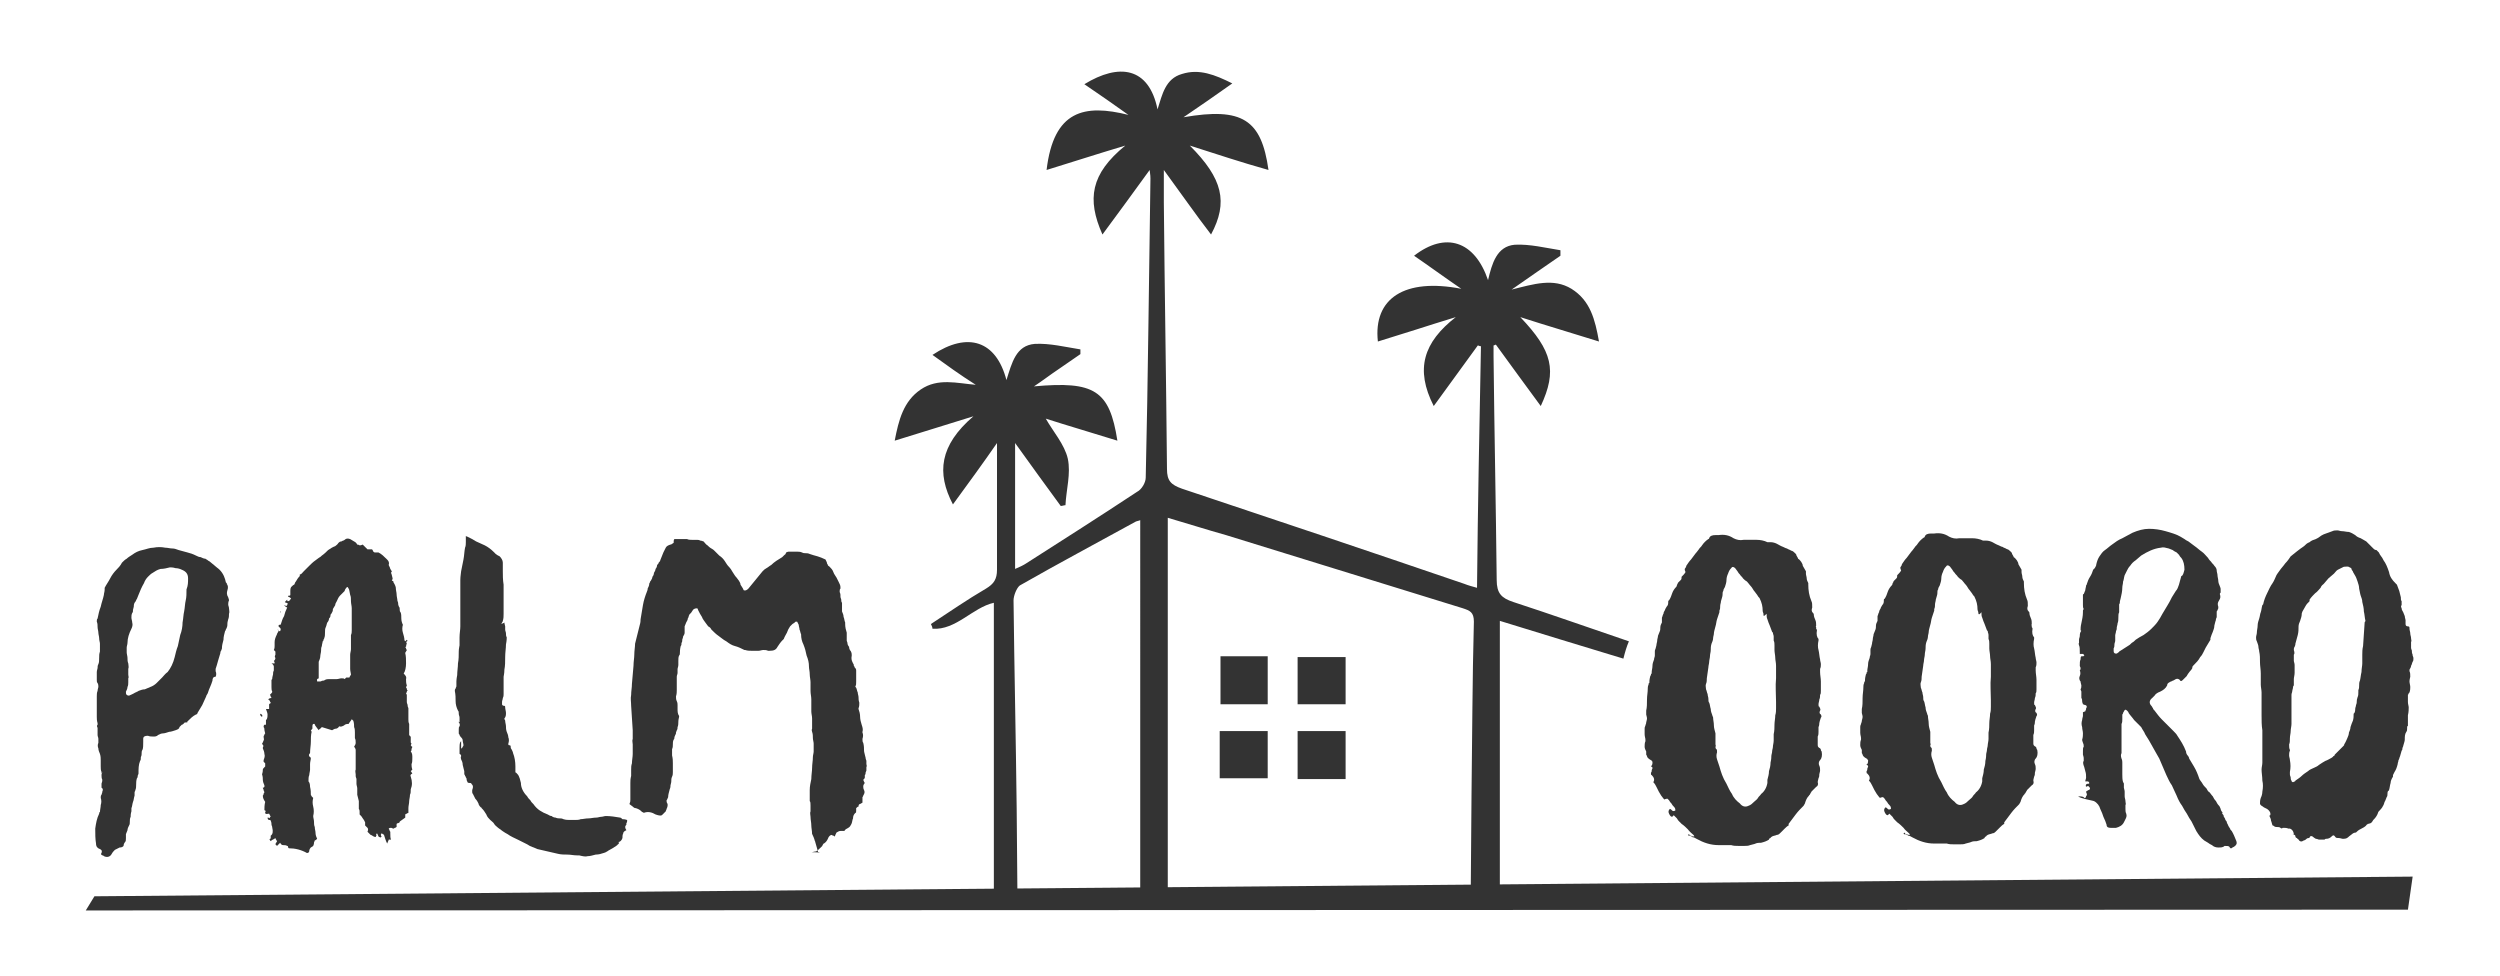
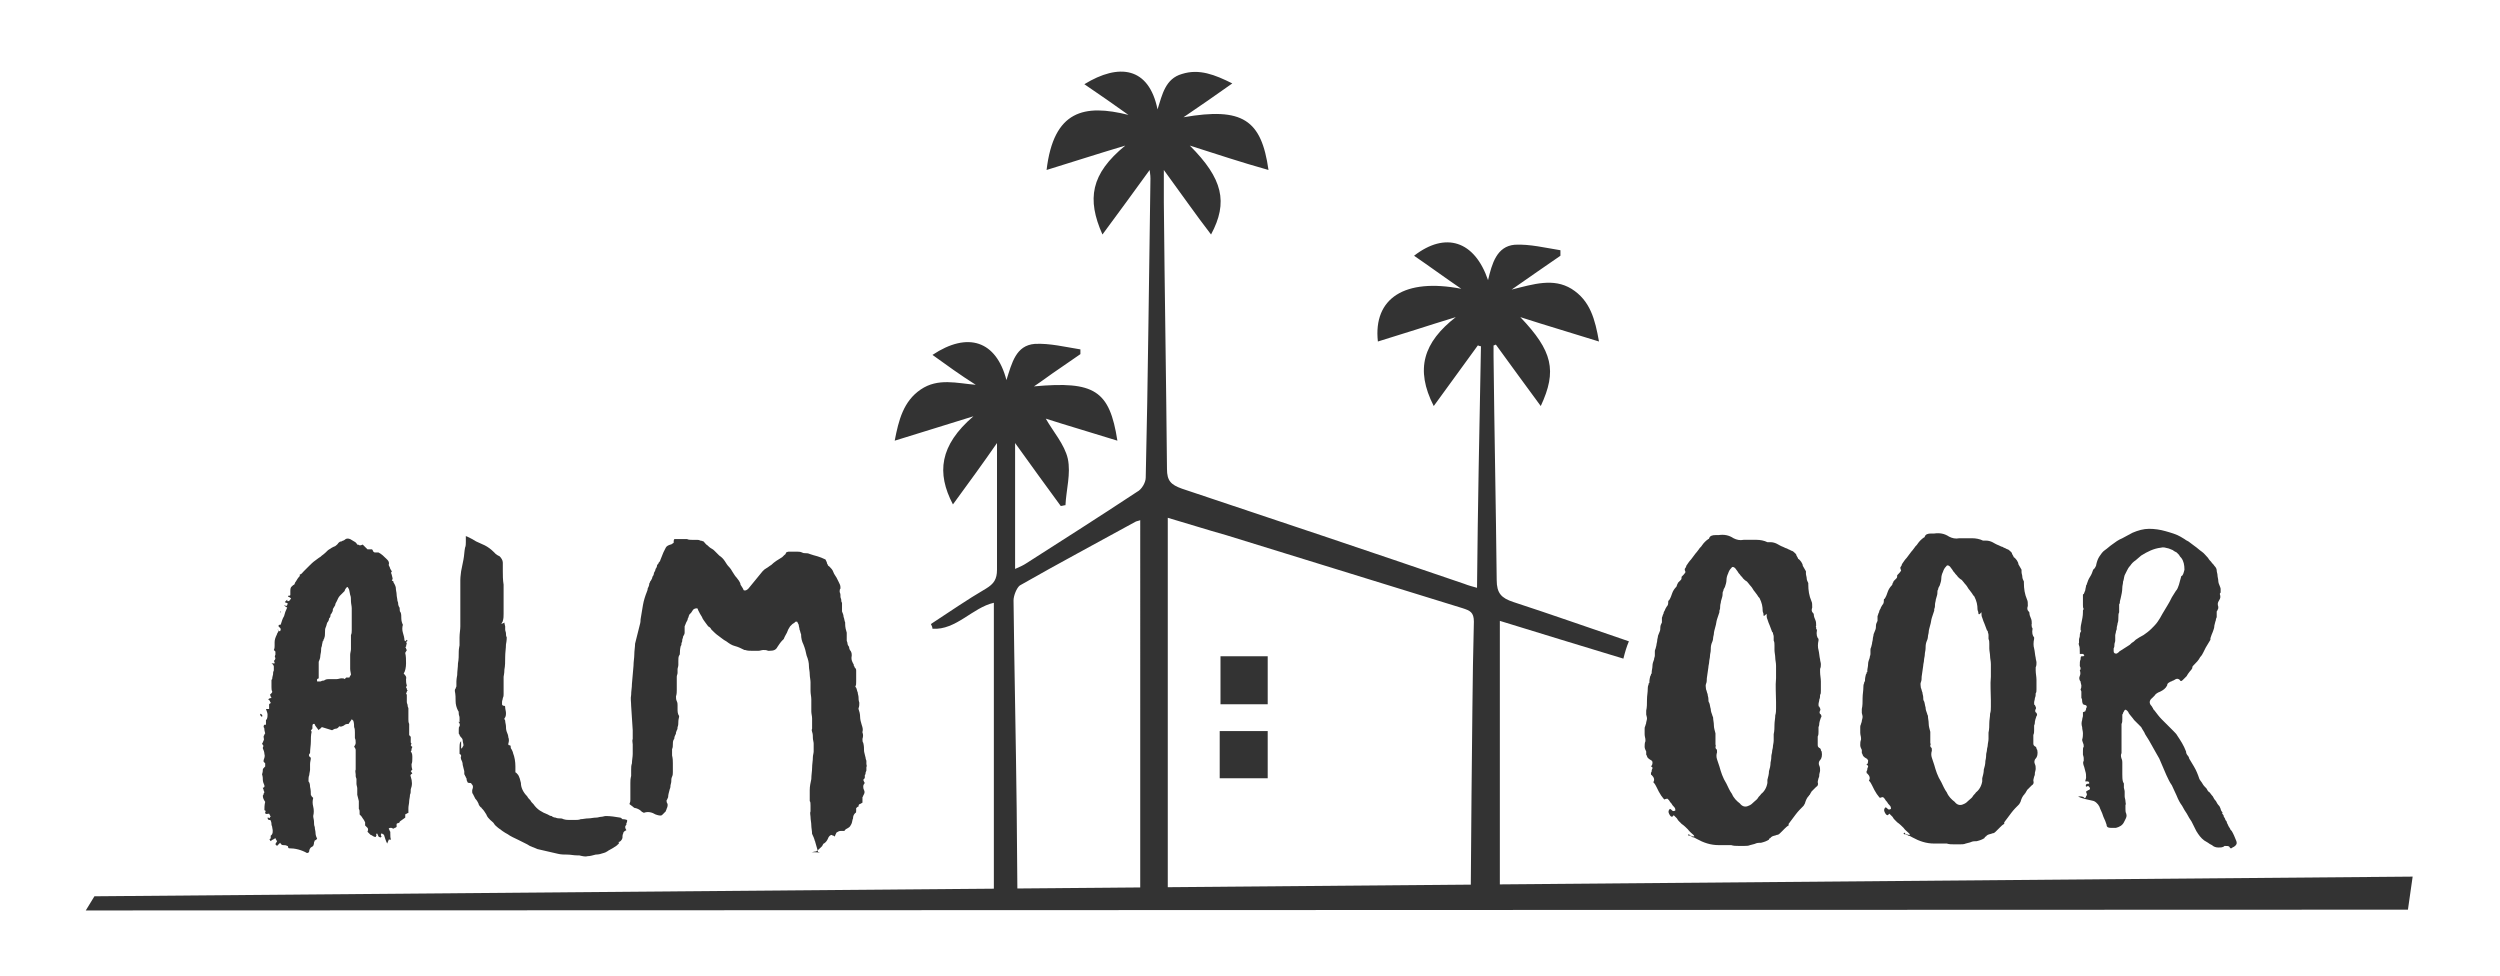
<svg xmlns="http://www.w3.org/2000/svg" version="1.1" id="Layer_1" x="0px" y="0px" width="317.7px" height="124px" viewBox="0 0 317.7 124" enable-background="new 0 0 317.7 124" xml:space="preserve">
  <g>
-     <path fill="#333333" d="M12.9,98.1c-0.1-0.2-0.1-0.5-0.1-0.7c0-0.3,0-0.5,0-0.8c0-0.2,0-0.5-0.1-0.8c-0.1-0.2-0.2-0.5-0.2-0.7   c-0.1-0.2-0.1-0.5,0-0.7c0-0.2,0-0.3,0-0.5c0-0.2-0.1-0.3-0.1-0.5l0-0.3c0-0.1,0-0.2,0-0.3c0-0.1,0-0.2,0-0.3   c-0.1-0.2-0.1-0.3,0-0.4l0-0.2c-0.1-0.3-0.1-0.6-0.1-0.8c0-0.3,0-0.6,0-0.8c0-0.1,0-0.1,0-0.2c0,0,0-0.1,0-0.2c0-0.1,0-0.2,0-0.3   c0-0.1,0-0.2,0-0.3c0,0,0-0.1,0-0.1c0-0.2,0-0.5,0-0.7c0-0.2,0-0.5,0.1-0.7c0-0.2,0.1-0.4,0.1-0.5c0-0.2,0-0.3-0.1-0.5   c-0.1-0.1-0.1-0.2-0.1-0.4c0-0.1,0-0.3,0-0.4l0-0.6c0-0.2,0.1-0.4,0.1-0.5c0-0.2,0-0.3,0.1-0.5c0.1-0.2,0.1-0.5,0.1-0.8   c0-0.3,0-0.5,0.1-0.8c0-0.2,0-0.3,0-0.5c0-0.2,0-0.3,0-0.5c0-0.2-0.1-0.4-0.1-0.7c0-0.2-0.1-0.5-0.1-0.7c0-0.2-0.1-0.5-0.1-0.7   c0-0.2,0-0.5-0.1-0.7c0-0.2,0-0.3,0.1-0.4c0.1-0.5,0.2-1,0.4-1.5c0.1-0.5,0.3-1,0.4-1.5c0-0.2,0.1-0.4,0.1-0.7l0-0.2   c0.2-0.4,0.5-0.8,0.7-1.2c0.2-0.4,0.5-0.8,0.8-1.1c0.2-0.2,0.5-0.5,0.7-0.9c0.2-0.2,0.4-0.4,0.6-0.5c0.2-0.2,0.4-0.3,0.7-0.5   c0.4-0.3,0.8-0.5,1.3-0.6c0.5-0.1,0.9-0.3,1.4-0.3c0.5-0.1,1-0.1,1.5,0c0.3,0,0.6,0.1,0.9,0.1c0.3,0,0.5,0.1,0.8,0.2   c0.4,0.1,0.7,0.2,1.1,0.3c0.4,0.1,0.7,0.2,1.1,0.4c0.2,0.1,0.4,0.2,0.6,0.2c0.2,0.1,0.4,0.2,0.6,0.2c0.1,0.1,0.2,0.1,0.3,0.2   c0.1,0.1,0.2,0.1,0.3,0.2c0.2,0.2,0.4,0.3,0.6,0.5c0.2,0.2,0.4,0.3,0.6,0.5c0.5,0.5,0.7,1.1,0.8,1.6c0.1,0.1,0.2,0.2,0.1,0.2   c0.2,0.2,0.2,0.5,0.1,0.8c-0.1,0.3-0.1,0.6,0.1,0.9c0,0.1,0.1,0.2,0.1,0.4c-0.1,0.2-0.1,0.4-0.1,0.5c0,0.2,0.1,0.3,0.1,0.5   c0,0.2,0.1,0.5,0,0.7c0,0.2,0,0.5-0.1,0.7c0,0.1-0.1,0.3-0.1,0.5c0,0.2,0,0.4-0.1,0.6c0,0.1-0.1,0.1-0.1,0.2c0,0,0,0.1-0.1,0.2   c-0.1,0.4-0.2,0.7-0.2,1.1c-0.1,0.4-0.2,0.7-0.2,1.1c0,0.1-0.1,0.2-0.1,0.3c-0.1,0.1-0.1,0.2-0.1,0.3c-0.1,0.3-0.2,0.7-0.3,1   c-0.1,0.4-0.2,0.7-0.3,1c0,0,0,0.1,0,0.1c0,0,0,0.1,0,0.2c0.1,0.2,0.1,0.5,0,0.7C27.1,86,27,86.2,27,86.5c-0.1,0.3-0.2,0.6-0.3,0.8   c-0.1,0.2-0.2,0.5-0.3,0.8c-0.1,0.2-0.2,0.3-0.2,0.4l-0.5,1.1c-0.1,0.2-0.2,0.3-0.3,0.5c-0.1,0.2-0.2,0.3-0.3,0.5   c0,0.1-0.1,0.2-0.2,0.2c-0.4,0.2-0.7,0.5-1.1,0.9l0,0.1c-0.2,0-0.4,0-0.4,0.1c-0.1,0.1-0.2,0.2-0.3,0.2c-0.1,0.1-0.2,0.2-0.3,0.3   c0,0.2-0.2,0.3-0.5,0.4c-0.3,0.1-0.6,0.2-0.8,0.2c-0.3,0.1-0.6,0.2-0.8,0.2c-0.2,0-0.4,0.1-0.6,0.2c-0.2,0.2-0.4,0.2-0.6,0.2   c-0.2,0-0.5,0-0.7-0.1c-0.4,0-0.6,0.1-0.6,0.4l0,0.4c0,0.4,0,0.8-0.1,1c-0.1,0.1-0.1,0.3-0.1,0.4c0,0.2,0,0.3-0.1,0.5   c0,0.2,0,0.4-0.1,0.5c-0.2,0.5-0.2,1-0.2,1.6c0,0.1-0.1,0.2-0.1,0.3c0,0.1,0,0.2-0.1,0.3c-0.1,0.3-0.1,0.6-0.1,0.8   c0,0.2,0,0.5-0.1,0.7c0,0.1-0.1,0.2-0.1,0.3c0,0.1,0,0.3,0,0.4c-0.1,0.3-0.1,0.6-0.2,0.8c-0.1,0.3-0.1,0.6-0.2,0.8l0,0.4   c-0.1,0.3-0.1,0.6-0.1,0.7c-0.1,0.2-0.1,0.4-0.1,0.5c0,0.2,0,0.5-0.1,0.6c-0.1,0.2-0.2,0.4-0.2,0.6c-0.1,0.2-0.1,0.3-0.2,0.5   c0,0.1,0,0.3,0,0.5c0,0.2,0,0.4-0.1,0.5c-0.1,0.1-0.2,0.3-0.2,0.5c-0.1,0.1-0.2,0.2-0.5,0.2c-0.2,0.1-0.4,0.2-0.6,0.3   c-0.1,0.1-0.3,0.3-0.4,0.5c-0.2,0.4-0.6,0.5-1,0.3c-0.1-0.1-0.1-0.1-0.2-0.1c-0.2-0.1-0.2-0.2-0.1-0.3c0.1-0.3,0-0.4-0.2-0.5   c-0.3-0.1-0.5-0.3-0.5-0.7c-0.1-0.6-0.1-1.2-0.1-1.9c0.1-0.7,0.2-1.3,0.5-1.9c0-0.1,0-0.2,0.1-0.2c0-0.3,0.1-0.6,0.1-0.9   c0.1-0.3,0.1-0.6,0-0.9c0-0.2,0-0.3,0.1-0.4c0-0.1,0.1-0.2,0.1-0.4c0.1-0.2,0.1-0.4-0.1-0.5c0-0.2,0-0.3,0-0.5   c0-0.1,0.1-0.2,0.1-0.5c-0.1-0.2-0.1-0.4-0.1-0.6c0-0.1,0-0.2,0.1-0.4C12.8,98.3,12.8,98.2,12.9,98.1z M23.9,73.5   c0-0.6-0.3-0.9-0.8-1.1c-0.2-0.1-0.5-0.2-0.8-0.2c-0.3-0.1-0.6-0.1-0.7-0.1c-0.4,0.1-0.8,0.2-1.2,0.2c-0.4,0.1-0.7,0.3-1,0.5   c-0.2,0.1-0.4,0.3-0.6,0.5c-0.2,0.2-0.4,0.5-0.5,0.8c-0.3,0.5-0.5,1-0.7,1.5c-0.1,0.2-0.1,0.3-0.2,0.5c-0.1,0.1-0.1,0.3-0.3,0.5   c-0.1,0.2-0.1,0.4-0.1,0.5c0,0.1-0.1,0.3-0.1,0.4c0,0.2,0,0.3-0.1,0.4c-0.1,0.2-0.1,0.4-0.1,0.6c0,0.2,0.1,0.4,0.1,0.6   c0.1,0.3,0,0.6-0.1,0.8c-0.3,0.6-0.5,1.2-0.5,1.8c0,0.2-0.1,0.4-0.1,0.6c0,0.2,0,0.4,0,0.6c0,0.2,0.1,0.5,0.1,0.7   c0,0.2,0,0.5,0.1,0.7c0,0.2,0.1,0.5,0,0.7c0,0.2,0,0.4,0,0.7c0,0.2,0.1,0.4,0,0.5c0,0.2,0,0.3,0,0.5c0,0.2,0,0.4-0.1,0.6   c0,0.2-0.1,0.4-0.2,0.6c0,0.2,0,0.3,0.1,0.4c0,0,0.1,0.1,0.3,0.1c0.2-0.1,0.5-0.2,0.8-0.4c0.1,0,0.2-0.1,0.2-0.1   c0.1,0,0.2-0.1,0.2-0.1c0.3-0.1,0.5-0.2,0.8-0.2c0.2-0.1,0.5-0.2,0.7-0.3c0.3-0.1,0.6-0.3,0.8-0.5c0.2-0.2,0.5-0.5,0.7-0.7   c0.2-0.2,0.4-0.5,0.7-0.7c0.4-0.5,0.7-1.1,0.9-1.9c0.1-0.4,0.2-0.9,0.4-1.4c0.1-0.5,0.2-0.9,0.3-1.4c0.2-0.5,0.3-1.1,0.3-1.6   c0.1-0.5,0.1-1,0.2-1.4c0.1-0.5,0.1-1,0.2-1.4c0.1-0.4,0.1-0.9,0.1-1.4C23.9,74.4,23.9,74,23.9,73.5z" />
    <path fill="#333333" d="M33.3,91.1c-0.2-0.1-0.3-0.3-0.2-0.4C33.3,90.8,33.4,90.9,33.3,91.1z M33.7,103.2   C33.7,103.2,33.7,103.2,33.7,103.2c0-0.1,0.1-0.1,0.1-0.1c0,0-0.1-0.1-0.1-0.1c0,0-0.1,0-0.1-0.1c0-0.2,0-0.6,0.1-1   c-0.2-0.3-0.3-0.5-0.3-0.8c0.1-0.1,0.1-0.2,0.1-0.2c0-0.1,0.1-0.2,0.1-0.2c0-0.1-0.1-0.2-0.1-0.3c0-0.1-0.1-0.2-0.1-0.3   c0.1,0,0.1,0,0.2-0.1c0-0.1,0-0.1,0-0.1c0,0,0-0.1,0-0.1c-0.1-0.2-0.2-0.5-0.2-0.7c0-0.2,0-0.4-0.1-0.7c0.1-0.3,0.1-0.5,0.1-0.6   c0-0.1,0.1-0.2,0.3-0.4c0-0.2,0-0.3,0-0.4c0,0-0.1-0.1-0.2-0.2l0-0.2c0.1-0.3,0.2-0.5,0.1-0.8c0-0.2-0.1-0.5-0.2-0.7   c0-0.1,0-0.2,0.1-0.3c0,0-0.1-0.1-0.2-0.3c0.1-0.1,0.1-0.2,0.2-0.4c0.1-0.1,0-0.3,0-0.5c0-0.1,0.1-0.2,0.1-0.2c0-0.1,0-0.1,0.1-0.2   c0-0.1-0.1-0.3-0.1-0.5c0-0.1,0-0.2-0.1-0.3c0-0.1,0-0.2,0.1-0.3c0,0,0.1,0,0.1,0c0,0,0,0,0.1,0c0-0.1,0-0.2,0-0.2   c0-0.1,0-0.1,0-0.2c0,0,0-0.1,0-0.1c0,0,0-0.1,0-0.1l0.1-0.1c0.1-0.2,0.1-0.4,0.1-0.6c0-0.2-0.1-0.4-0.2-0.7c0.1,0,0.1,0,0.2,0   c0,0,0.1,0,0.2,0c0-0.1,0-0.2,0-0.3c0-0.1,0-0.2,0-0.3c0,0,0.1-0.1,0.1-0.1c0,0,0.1,0,0.1-0.1c0-0.1-0.1-0.1-0.1-0.2   c0-0.1-0.1-0.1-0.2-0.2c0-0.1,0.2-0.2,0.4-0.2c0-0.1-0.1-0.1-0.1-0.2c0,0,0-0.1-0.1-0.2c0.2-0.2,0.3-0.3,0.3-0.4   c-0.1-0.2-0.1-0.4-0.1-0.6c0-0.2,0-0.4,0-0.6l0-0.3c0.1-0.1,0.1-0.1,0.1-0.2c0-0.2,0.1-0.4,0.1-0.5c0-0.2,0-0.3,0.1-0.5   c0-0.2,0-0.3,0-0.5c0-0.1-0.1-0.3-0.3-0.4c0.1,0,0.2,0,0.2,0c0.1,0,0.1,0,0.2,0c0-0.1,0-0.2-0.1-0.3c0.1-0.1,0.2-0.2,0.2-0.4   c-0.1-0.1-0.1-0.2,0-0.4c0-0.1,0-0.2,0-0.2c0-0.1,0-0.2,0-0.2l-0.2-0.2c0.1-0.2,0.1-0.4,0.1-0.5c0-0.2,0-0.3,0-0.5   c0-0.3,0.1-0.6,0.3-1c0-0.1,0.1-0.2,0.1-0.2c0-0.1,0.1-0.2,0.1-0.2c0,0,0.1,0,0.1,0c0,0,0,0,0.1,0c0.1-0.2,0.1-0.3,0-0.4   c-0.1-0.1-0.2-0.2-0.2-0.2c0-0.1,0-0.2,0.1-0.2c0.1,0,0.2,0,0.2-0.1c0.1-0.3,0.2-0.7,0.4-1c0.1-0.4,0.2-0.7,0.4-1.1   c-0.1,0-0.1-0.1-0.2-0.1c0,0-0.1-0.1-0.2-0.2c0.1,0,0.2,0.1,0.3,0.1c0,0,0.1-0.1,0.1-0.1c0,0,0-0.1,0.1-0.2c-0.1,0-0.1-0.1-0.2-0.1   c0,0-0.1,0-0.2-0.1l0.3-0.3c0,0.1,0,0.2,0.1,0.2c0.2,0,0.3-0.2,0.4-0.4c-0.1,0-0.2-0.1-0.3-0.2l0.1,0.1l-0.2-0.1   c0-0.1,0-0.1,0.1-0.1c0.1,0,0.2,0,0.2-0.1c0-0.2,0-0.3,0-0.5c0-0.2,0-0.3,0.1-0.5c0.2-0.2,0.3-0.3,0.4-0.3c0-0.1,0.1-0.2,0.1-0.2   c0-0.1,0-0.1,0.1-0.2c0.1-0.2,0.3-0.5,0.5-0.7c0,0,0-0.1,0-0.1c0,0,0,0,0-0.1c0.2,0,0.3-0.2,0.5-0.4c0.2-0.2,0.5-0.5,0.7-0.7   c0.2-0.2,0.5-0.5,0.8-0.7c0.1-0.1,0.3-0.2,0.4-0.3c0.2-0.1,0.3-0.2,0.4-0.3c0.3-0.2,0.6-0.5,0.8-0.7c0.3-0.2,0.6-0.4,0.9-0.5   c0.1-0.1,0.3-0.2,0.4-0.4c0.1-0.1,0.2-0.2,0.4-0.2c0.1-0.1,0.3-0.1,0.4-0.2c0.2-0.2,0.4-0.2,0.7-0.1c0.2,0.1,0.3,0.2,0.5,0.3   c0.2,0.1,0.3,0.2,0.4,0.4c0.2,0,0.3,0.1,0.3,0.1c0.1,0,0.2,0,0.4-0.1c0.2,0.2,0.4,0.4,0.6,0.6c0.1,0,0.2,0,0.3,0c0.1,0,0.2,0,0.3,0   c0,0.1,0.1,0.1,0.1,0.2c0,0.1,0.1,0.1,0.2,0.2l0.5,0c0.4,0.2,0.7,0.5,1.1,0.9c0.2,0.2,0.3,0.4,0.2,0.7c0.1,0.2,0.2,0.4,0.2,0.5   c0.1,0.1,0.2,0.3,0.2,0.4l-0.1,0c0,0.2,0.1,0.3,0.1,0.4c0,0.1,0.1,0.3,0.1,0.4c0,0,0,0.1-0.1,0.3C50,73.8,50,73.9,50,74   c0.2,0.3,0.3,0.6,0.3,0.7c0,0.3,0.1,0.6,0.1,0.8c0,0.3,0.1,0.6,0.1,0.8c0,0.1,0.1,0.2,0.1,0.4c0,0.1,0,0.2,0.1,0.4   c0.1,0.1,0.1,0.2,0.1,0.4c0,0.1,0,0.2,0.1,0.3C51,78,51,78.3,51,78.6c0,0.3,0.1,0.6,0.2,0.8c-0.1,0.3-0.1,0.7,0,1   c0.1,0.3,0.2,0.7,0.2,1c0,0,0.1,0,0.1,0.1c0,0,0.1-0.1,0.1-0.1c0,0,0,0,0.1-0.1c0.1,0.1,0.1,0.2,0,0.2c-0.1,0.1-0.1,0.2,0,0.2   c0,0.1-0.1,0.3-0.1,0.5l-0.1,0c0,0.1,0.1,0.1,0.1,0.2c0,0,0,0.1,0.1,0.2c0,0.1-0.1,0.1-0.1,0.2c0,0-0.1,0.1-0.1,0.2   c0.1,0.4,0.1,0.8,0.1,1.3c0,0.5-0.1,1-0.3,1.3c0.2,0.2,0.4,0.4,0.3,0.7c0,0.3,0,0.5,0.1,0.8c0,0,0,0.1-0.1,0.2   c0,0.1,0.1,0.2,0.1,0.2c0,0.1,0,0.2,0.1,0.2c0,0.1-0.1,0.1-0.1,0.2c0,0,0,0.1-0.1,0.2l0.1,0.2c0,0.1,0,0.2,0,0.3c0,0.1,0,0.2,0,0.2   c0,0.1,0,0.1,0,0.2c0,0,0,0.1,0,0.2c0,0.2,0.1,0.3,0.1,0.4c0,0.1,0,0.2,0.1,0.4l0,0.3l0,1.1c0,0.2,0,0.4,0.1,0.6l0,1.4   c0.1,0.1,0.1,0.2,0.2,0.2l0,0.6l0,0.1c0,0.1,0,0.1,0.1,0.2l-0.1,0.2c0.1,0.1,0.1,0.2,0.2,0.2c0,0.1-0.1,0.2-0.1,0.3   c0,0.1,0,0.2-0.1,0.3c0.2,0.2,0.2,0.5,0.2,0.8c0,0.3,0,0.6-0.1,0.8c0,0.2,0,0.4,0.1,0.7l-0.2,0.2c0,0,0.1,0.1,0.2,0.3   c-0.2,0.1-0.3,0.2-0.2,0.4c0.2,0.6,0.2,1.1,0,1.6c0,0.3,0,0.5-0.1,0.7c0,0.3-0.1,0.6-0.1,0.8c0,0.3-0.1,0.6-0.1,0.9   c0,0.1,0,0.2,0,0.3c0,0.1,0,0.2,0,0.3c-0.1,0-0.2,0.1-0.2,0.1c-0.1,0-0.2,0.1-0.2,0.1l0,0.4l-0.7,0.5l0,0.1c-0.1,0-0.1,0.1-0.2,0.1   c0,0-0.1,0-0.2,0.1l0,0.4c-0.1,0-0.1,0.1-0.2,0.1c-0.1,0-0.1,0.1-0.2,0.1c-0.1,0-0.2-0.1-0.3-0.1c-0.1,0-0.2,0-0.3,0.1   c0,0.1,0.1,0.1,0.1,0.2c0,0,0,0.1,0.1,0.2c0,0,0,0.1,0,0.1c0,0,0,0.1,0,0.1c0,0.4,0,0.6,0.1,0.8c-0.1,0-0.2,0-0.2,0   c-0.1,0-0.1,0-0.1,0c0,0.1-0.1,0.2-0.2,0.5c-0.2-0.4-0.3-0.8-0.4-1.1c0,0-0.1-0.1-0.3-0.2c-0.1,0.1-0.1,0.2-0.1,0.2   c0,0.1,0.1,0.2,0.1,0.2c-0.1,0.1-0.2,0.2-0.2,0.1c-0.1,0-0.2-0.1-0.2-0.1c-0.1-0.2-0.1-0.3-0.2-0.4c-0.1,0.1-0.1,0.2-0.1,0.2   c0.1,0.1,0.1,0.1,0,0.1c0,0.2-0.1,0.2-0.3,0.1c-0.1,0-0.1-0.1-0.2-0.1c0,0-0.1-0.1-0.2-0.1l-0.4-0.4c0.1-0.2,0.1-0.4,0-0.5   c-0.1-0.1-0.2-0.2-0.3-0.3l0-0.4c-0.1-0.2-0.2-0.4-0.3-0.5c-0.1-0.2-0.2-0.3-0.4-0.5c0-0.1,0-0.2,0-0.3c0-0.1,0-0.3-0.1-0.4l0-0.1   c0-0.3,0-0.6,0-0.9c-0.1-0.3-0.1-0.5-0.2-0.8l0-0.5l0-0.3c0-0.2-0.1-0.4-0.1-0.6c0-0.2,0-0.4,0-0.6c0-0.1-0.1-0.2-0.1-0.4l0-0.2   c0-0.2-0.1-0.4,0-0.6c0-0.2,0-0.4,0-0.6c0-0.2,0-0.5,0-0.7c0-0.2,0-0.4,0-0.7c0-0.2,0-0.3,0-0.5c0-0.1-0.1-0.3-0.2-0.4   c0.1-0.2,0.2-0.3,0.2-0.5c0-0.2,0-0.4-0.1-0.6c0-0.2,0-0.5,0-0.7c0-0.2,0-0.5-0.1-0.7c0-0.2,0-0.5-0.1-0.8l-0.2-0.2   c-0.1,0.2-0.3,0.4-0.4,0.6c-0.2,0-0.4,0-0.6,0.2c-0.2,0.1-0.4,0.2-0.6,0.1c-0.1,0.2-0.3,0.3-0.4,0.3c-0.2,0-0.3,0.1-0.5,0.2   l-1.3-0.4c-0.1,0.1-0.2,0.2-0.2,0.2c-0.1,0.1-0.2,0.1-0.2,0.2c-0.2-0.3-0.4-0.5-0.5-0.7l0-0.1c0,0-0.1,0-0.1,0c0,0-0.1,0-0.1,0   c-0.1,0.1-0.1,0.2-0.1,0.3c0,0.1,0,0.2,0,0.3c0,0-0.1,0.1-0.1,0.1c0,0,0,0.1-0.1,0.1l0.1,0.2c-0.1,0.4-0.1,0.9-0.1,1.3   c0,0.4-0.1,0.9-0.1,1.4c-0.2,0.2-0.2,0.4,0.1,0.6c0,0.3-0.1,0.5-0.1,0.8c0,0.2,0,0.5,0,0.7c0,0.2-0.1,0.5-0.1,0.7   c-0.1,0.2-0.1,0.5-0.1,0.8c0.1,0.1,0.2,0.3,0.2,0.7c0.1,0.4,0.1,0.7,0.1,1c0,0.1,0.1,0.1,0.1,0.2c0,0,0.1,0.1,0.2,0.2   c-0.1,0.4-0.1,0.7,0,1.1c0.1,0.4,0.1,0.8,0,1.2c0,0.2,0.1,0.5,0.1,0.7c0,0.2,0,0.5,0.1,0.7c0,0.3,0.1,0.5,0.1,0.8   c0,0.2,0.1,0.5,0.2,0.7c-0.1,0.1-0.2,0.2-0.3,0.2c0,0.1-0.1,0.2-0.1,0.3c0,0.1,0,0.2-0.1,0.4c0,0-0.1,0.1-0.3,0.2   c-0.1,0.1-0.2,0.3-0.2,0.4c0,0.2-0.1,0.3-0.3,0.3c-0.7-0.4-1.5-0.6-2.3-0.6c-0.1-0.1-0.1-0.1-0.1-0.2c0,0,0-0.1-0.1-0.1   c-0.2-0.1-0.3-0.1-0.5-0.1c-0.2,0-0.3-0.1-0.4-0.3c-0.1,0.1-0.1,0.1-0.2,0.2c0,0-0.1,0.1-0.2,0.2l-0.2-0.2c0-0.1,0.1-0.2,0.1-0.2   c0-0.1,0.1-0.1,0.1-0.2c-0.1-0.2-0.2-0.3-0.2-0.4c-0.1,0.1-0.2,0.1-0.3,0.2c-0.1,0-0.2,0.1-0.3,0.2c-0.1-0.1-0.1-0.2-0.2-0.2   c0.1,0,0.1-0.1,0.1-0.1c0,0,0.1,0,0.1-0.1l0-0.3c0.3-0.2,0.3-0.6,0.2-1c0-0.2-0.1-0.3-0.1-0.4c0-0.1,0-0.3-0.1-0.5   c0-0.1-0.1-0.1-0.2-0.1c-0.1,0-0.2-0.1-0.2-0.3c0.1,0,0.2,0,0.2,0.1c0,0,0.1-0.1,0.1-0.1c0,0,0-0.1,0.1-0.1l-0.2-0.4   C33.7,103.5,33.7,103.4,33.7,103.2z M35.4,80.2c-0.1-0.1-0.1-0.2-0.1-0.3C35.3,80,35.4,80.1,35.4,80.2z M35.7,77.9l-0.1-0.2   C35.7,77.7,35.7,77.7,35.7,77.9z M36.6,75.6L36.6,75.6L36.6,75.6L36.6,75.6z M40.3,86.6c0.1,0,0.1,0,0.2,0c0,0,0.1,0,0.2,0   c0.1,0,0.2-0.1,0.3-0.1c0.1,0,0.2,0,0.3-0.1c0.2-0.1,0.4-0.1,0.6-0.1c0,0,0.1,0,0.1,0c0,0,0,0,0.1,0c0.2,0,0.5,0,0.7,0   c0.2,0,0.4-0.1,0.6-0.1c0.2,0,0.3,0,0.4,0.1c0,0,0.1-0.1,0.1-0.1c0,0,0.1-0.1,0.1-0.1c0.1,0,0.2,0,0.2,0c0.1,0,0.1,0,0.2,0   c0.1-0.2,0.1-0.3,0.2-0.3c0-0.3-0.1-0.5-0.1-0.8c0-0.3,0-0.5,0-0.8l0-0.7c0-0.1,0-0.1,0-0.2c0,0,0-0.1,0-0.1c0-0.2,0.1-0.5,0.1-0.7   c0-0.2,0-0.5,0-0.8c0-0.2,0-0.4,0-0.5c0-0.1,0-0.3,0-0.5c0.1-0.2,0.1-0.4,0.1-0.6c0-0.2,0-0.4,0-0.6c0-0.4,0-0.7,0-1.1   c0-0.4,0-0.7,0-1.1c0-0.3-0.1-0.6-0.1-0.9c0-0.3,0-0.6-0.1-0.8c-0.1-0.4-0.1-0.7-0.2-0.8c-0.1-0.2-0.1-0.2-0.2-0.2   c-0.2,0.2-0.3,0.4-0.3,0.5c-0.2,0.2-0.4,0.4-0.6,0.6c-0.2,0.2-0.3,0.5-0.4,0.7c-0.1,0.2-0.2,0.3-0.2,0.5c-0.1,0.2-0.2,0.3-0.3,0.5   l0,0.1c0,0.2-0.1,0.3-0.2,0.5c-0.1,0.1-0.1,0.1-0.1,0.2c0,0.2-0.1,0.3-0.1,0.3c-0.1,0.1-0.1,0.1-0.1,0.2c0,0.1-0.1,0.3-0.2,0.4   c-0.1,0.2-0.1,0.4-0.2,0.6c-0.1,0.2-0.1,0.4-0.1,0.7c0,0.2,0,0.5-0.1,0.7c0,0.1-0.1,0.2-0.1,0.2c0,0.1,0,0.2-0.1,0.2   c0,0.2-0.1,0.4-0.1,0.6c-0.1,0.2-0.1,0.4-0.1,0.6c0,0.2-0.1,0.5-0.1,0.7c0,0.2-0.1,0.5-0.2,0.7c0,0.1,0,0.1,0,0.2c0,0,0,0.1,0,0.2   c0,0.2,0,0.3,0,0.5c0,0.1,0,0.3,0,0.4c0,0.2,0,0.5,0,0.8C40.2,86.3,40.3,86.4,40.3,86.6z M45.9,105.2L45.9,105.2L45.9,105.2   L45.9,105.2z" />
    <path fill="#333333" d="M79.7,104.2c0,0.2,0,0.3-0.1,0.4l0,0.2c-0.2,0.2-0.2,0.4,0,0.7c-0.2,0.1-0.4,0.2-0.4,0.4   c-0.1,0.2-0.1,0.4-0.1,0.6c-0.1,0.3-0.3,0.5-0.5,0.5c0,0,0,0.1,0.1,0.1c-0.1,0.1-0.1,0.2-0.2,0.2c0,0.1-0.1,0.1-0.2,0.2   c-0.3,0.2-0.6,0.4-1,0.6c-0.1,0.1-0.2,0.1-0.3,0.2c-0.1,0-0.2,0.1-0.3,0.1c-0.3,0.1-0.6,0.2-1,0.2c-0.4,0.1-0.7,0.2-1,0.2   c-0.3,0.1-0.7,0-1.1-0.1l-0.3,0c-0.4,0-0.8-0.1-1.2-0.1c-0.4,0-0.8,0-1.2-0.1c-0.4-0.1-0.9-0.2-1.3-0.3c-0.4-0.1-0.9-0.2-1.3-0.3   c-0.4-0.2-0.9-0.3-1.3-0.6c-0.4-0.2-0.8-0.4-1.2-0.6c-0.4-0.2-0.9-0.4-1.3-0.7c-0.4-0.2-0.8-0.5-1.2-0.8c-0.2-0.2-0.4-0.3-0.5-0.5   c-0.1-0.2-0.3-0.3-0.5-0.5c-0.2-0.2-0.4-0.4-0.5-0.7c-0.2-0.3-0.3-0.5-0.5-0.7c0,0-0.1-0.1-0.1-0.1s0-0.1-0.1-0.1   c-0.2-0.2-0.3-0.4-0.3-0.5c-0.1-0.2-0.2-0.4-0.4-0.6c-0.1-0.2-0.2-0.4-0.3-0.6c-0.1-0.1-0.1-0.2-0.1-0.4c0-0.2,0.1-0.3,0.1-0.5   c0-0.2-0.1-0.3-0.2-0.4c0-0.1-0.1-0.1-0.2-0.1c-0.1,0-0.2,0-0.3-0.1c0-0.1-0.1-0.2-0.1-0.3c0-0.1,0-0.2-0.1-0.3   c0-0.1-0.1-0.2-0.1-0.2c0-0.1-0.1-0.2-0.1-0.2L59,98c-0.1-0.3-0.1-0.5-0.2-0.8c0-0.3-0.1-0.5-0.2-0.7c0-0.1-0.1-0.2,0-0.4   c0-0.1,0-0.2-0.2-0.3l0-0.1c0-0.2,0-0.5,0-0.7c0-0.2,0-0.5,0.1-0.7l0.1-0.1l0,0.9l0.1,0c0-0.1,0.1-0.1,0.1-0.2c0,0,0.1-0.1,0.1-0.2   c0-0.2-0.1-0.4-0.1-0.6c0-0.2-0.1-0.3-0.3-0.5c0-0.1-0.1-0.1-0.1-0.2c0-0.1-0.1-0.1-0.1-0.2c0-0.2,0-0.3,0-0.5c0-0.2,0-0.3,0.1-0.4   c0.1-0.2,0-0.4-0.1-0.5l0-0.1l0.1,0.1c0-0.1,0-0.2,0-0.3c0-0.1,0-0.2,0-0.3c0-0.2-0.1-0.3-0.1-0.5c0-0.2,0-0.3-0.1-0.4   c-0.2-0.4-0.3-0.8-0.3-1.2s0-0.8-0.1-1.3c0-0.1,0-0.2,0.1-0.3c0-0.1,0.1-0.2,0.1-0.3c0-0.1,0-0.2,0-0.3c0-0.1,0-0.2,0-0.3   c0,0,0-0.3,0.1-0.8c0-0.5,0.1-1,0.1-1.5c0.1-0.5,0.1-1,0.1-1.5c0-0.4,0.1-0.7,0.1-0.8c0-0.2,0-0.4,0-0.5c0-0.1,0-0.3,0-0.5   c0-0.5,0.1-1,0.1-1.4c0-0.5,0-0.9,0-1.3c0-0.2,0-0.6,0-1.2c0-0.5,0-1.1,0-1.7c0-0.6,0-1.2,0-1.7c0-0.5,0.1-0.9,0.1-1.1   c0.1-0.5,0.2-1,0.3-1.5c0.1-0.5,0.1-1,0.2-1.5c0.1-0.2,0.1-0.5,0.1-0.7c0-0.2,0-0.5,0-0.8c0,0,0.1,0.1,0.2,0.1   c0.4,0.2,0.8,0.4,1.1,0.6c0.4,0.2,0.7,0.3,1.1,0.5c0.4,0.2,0.8,0.5,1.1,0.8c0.1,0.1,0.2,0.2,0.3,0.3c0.1,0.1,0.3,0.2,0.5,0.3   c0.2,0.2,0.4,0.5,0.4,0.8c0,0.2,0,0.6,0,1.1c0,0.5,0,1.1,0.1,1.7c0,0.6,0,1.2,0,1.7c0,0.5,0,0.9,0,1.1c0,0.3,0,0.6,0,0.9   c0,0.3,0,0.6-0.1,0.9c0,0.1-0.1,0.2-0.1,0.2c0,0.1-0.1,0.2-0.1,0.2c0.1,0,0.2-0.1,0.2-0.1c0.1,0,0.2-0.1,0.2-0.1   c0,0.2,0.1,0.4,0.1,0.5c0,0.1,0,0.3,0,0.4c0,0.2,0.1,0.3,0.1,0.5c0,0.2,0,0.3,0.1,0.5c0,0.1,0,0.4-0.1,0.9c0,0.5-0.1,1-0.1,1.6   c0,0.6,0,1.1-0.1,1.6c0,0.5-0.1,0.8-0.1,0.9l0,2.2c0,0.2,0,0.3-0.1,0.5c0,0.2-0.1,0.3-0.1,0.5c0,0.1,0,0.2,0,0.3   c0,0.1,0.1,0.2,0.3,0.2c0.1,0,0.1,0.1,0.1,0.2c0,0.2,0.1,0.5,0.1,0.7c0,0.2,0,0.5-0.2,0.7c0,0,0,0.1,0,0.1c0,0,0.1,0.1,0.1,0.2   c0,0.2,0.1,0.5,0.1,0.7c0,0.2,0,0.4,0.1,0.7c0.1,0.2,0.2,0.5,0.2,0.7c0.1,0.2,0.1,0.5,0,0.8l0,0.1c0,0,0,0.1,0.1,0.1   c0.2,0,0.2,0.1,0.2,0.2c0,0.1,0,0.2,0.1,0.3c0.1,0.2,0.2,0.4,0.2,0.5c0.2,0.5,0.3,1.1,0.3,1.7l0,0.7c0,0,0,0.1,0.1,0.1   c0.2,0.2,0.3,0.3,0.4,0.6c0.1,0.2,0.1,0.4,0.2,0.7c0,0.6,0.3,1.2,0.8,1.7c0.1,0.2,0.2,0.3,0.4,0.5c0.1,0.2,0.2,0.3,0.4,0.5   c0.2,0.3,0.5,0.6,0.8,0.8c0.3,0.2,0.7,0.4,1,0.5c0.2,0.1,0.3,0.2,0.5,0.2c0.1,0.1,0.3,0.2,0.5,0.2c0.2,0.1,0.4,0.1,0.5,0.1   c0.2,0,0.3,0,0.5,0.1c0.3,0.1,0.6,0.1,0.8,0.1c0.2,0,0.5,0,0.7,0s0.5,0,0.7-0.1c0.3,0,0.6-0.1,1-0.1c0.3,0,0.6-0.1,1-0.1   c0.2,0,0.4-0.1,0.6-0.1c0.2,0,0.4-0.1,0.6-0.1c0.6,0,1.2,0.1,1.8,0.2c0.1,0,0.2,0.1,0.3,0.2C79.5,104.1,79.6,104.2,79.7,104.2z" />
    <path fill="#333333" d="M104,108.4l-0.4-1.4c0-0.1-0.1-0.2-0.1-0.3c0-0.1-0.1-0.2-0.1-0.3c0-0.1-0.1-0.1-0.1-0.2c0,0,0-0.1-0.1-0.2   c0-0.4-0.1-0.8-0.1-1.1c0-0.4-0.1-0.7-0.1-1.1c0-0.2-0.1-0.5,0-0.7c0-0.2,0-0.5,0-0.7c0-0.3,0-0.5-0.1-0.6c0-0.5,0-0.9,0-1.4   c0-0.5,0.1-0.9,0.2-1.4c0-0.5,0.1-1,0.1-1.4c0-0.5,0.1-0.9,0.1-1.4c0-0.2,0.1-0.5,0.1-0.7c0-0.2,0-0.5,0-0.8l0-0.2   c0-0.2-0.1-0.5-0.1-0.7c0-0.3,0-0.5-0.1-0.8c0-0.1-0.1-0.2,0-0.4c0-0.1,0-0.3,0-0.5l0-0.6c0-0.1,0-0.1,0-0.1c0,0,0-0.1,0-0.1   c0-0.3-0.1-0.6-0.1-0.9c0-0.3,0-0.5,0-0.9c0-0.1,0-0.2,0-0.3c0-0.1,0-0.2,0-0.3c0-0.4-0.1-0.7-0.1-1.1c0-0.4,0-0.7,0-1.1   c0-0.3-0.1-0.7-0.1-1c0-0.4-0.1-0.7-0.1-1c0-0.5-0.1-0.9-0.3-1.4c-0.1-0.5-0.2-0.9-0.4-1.4c-0.2-0.4-0.3-0.8-0.3-1.3   c-0.1-0.2-0.1-0.4-0.2-0.6c0-0.2-0.1-0.4-0.1-0.6l-0.2-0.4l-0.2,0c-0.1,0.1-0.2,0.2-0.4,0.3c-0.1,0.1-0.2,0.2-0.3,0.3   c-0.2,0.3-0.3,0.5-0.4,0.8c-0.1,0.2-0.3,0.5-0.4,0.8l-0.2,0.2c-0.2,0.2-0.4,0.5-0.6,0.8c-0.2,0.4-0.5,0.5-1,0.5c-0.1,0-0.1,0-0.1,0   c0,0-0.1,0-0.1,0c-0.2-0.1-0.4-0.1-0.6-0.1c-0.2,0-0.4,0.1-0.6,0.1c-0.3,0-0.6,0-0.9,0c-0.3,0-0.5,0-0.8-0.1l-0.1,0   c-0.4-0.2-0.8-0.4-1.2-0.5c-0.4-0.1-0.7-0.3-1.1-0.6c-0.4-0.2-0.7-0.5-1-0.7c-0.3-0.2-0.6-0.5-0.9-0.8c-0.1-0.2-0.2-0.3-0.4-0.4   c-0.1-0.1-0.2-0.3-0.3-0.4c-0.2-0.3-0.4-0.5-0.5-0.8c-0.2-0.3-0.3-0.5-0.5-0.9c0,0,0-0.1-0.1-0.2c-0.3,0-0.5,0.1-0.6,0.3   c-0.1,0.2-0.2,0.3-0.4,0.5c-0.1,0.2-0.1,0.4-0.2,0.5c0,0.2-0.1,0.3-0.2,0.5l-0.2,0.5l0,0.3c0,0.2,0,0.4,0,0.5   c0,0.2-0.1,0.3-0.2,0.5c0,0.2-0.1,0.3-0.1,0.4c0,0.1,0,0.3-0.1,0.4c0,0.2,0,0.3-0.1,0.4c-0.1,0.4-0.1,0.7-0.1,0.8   c0,0.2,0,0.3-0.1,0.4c-0.1,0.2-0.1,0.4-0.1,0.7l0,0.5c0,0.2-0.1,0.4-0.1,0.5c0,0.1,0,0.3,0,0.5c0,0.2-0.1,0.3-0.1,0.5   c0,0.2,0,0.3,0,0.5c0,0.2,0,0.4,0,0.6c0,0.2,0,0.4,0,0.6c0,0.2,0,0.5-0.1,0.8c0,0.2,0,0.4,0.1,0.6c0.1,0.2,0.1,0.4,0.1,0.5   c0,0.1,0,0.3,0,0.5c0,0.3,0,0.6,0.2,0.9c0,0.2-0.1,0.4-0.1,0.7c0,0.2,0,0.5-0.1,0.7c0,0.1,0,0.3-0.1,0.4c0,0.1-0.1,0.2-0.1,0.3   s0,0.2-0.1,0.3c0,0.1-0.1,0.2-0.1,0.3c0,0.1,0,0.2-0.1,0.3c-0.1,0.2-0.1,0.4-0.1,0.6c0,0.2,0,0.4-0.1,0.6c0,0.1,0,0.2,0,0.4   c0,0.1,0,0.2,0,0.4c0.1,0.4,0.1,0.7,0.1,1c0,0.3,0,0.7,0,1.1c0,0.2,0,0.4-0.1,0.6c-0.1,0.2-0.1,0.4-0.1,0.6c0,0.2-0.1,0.4-0.1,0.5   c0,0.1,0,0.3-0.1,0.5c-0.1,0.4-0.2,0.7-0.2,1c-0.1,0.2-0.1,0.3-0.2,0.4c0,0.1,0,0.3,0.1,0.4c0.1,0.2,0,0.5-0.1,0.7   c0,0.1-0.1,0.2-0.1,0.3l-0.5,0.5c-0.2,0.1-0.5,0-0.8-0.1c-0.5-0.3-1-0.4-1.5-0.2c-0.1-0.1-0.1-0.1-0.2-0.1c0,0-0.1-0.1-0.1-0.1   c-0.2-0.2-0.4-0.3-0.7-0.4c-0.2,0-0.3-0.1-0.4-0.2c-0.1-0.1-0.3-0.2-0.4-0.3l0-0.1c0.1-0.2,0.1-0.3,0.1-0.5c0-0.2,0-0.3,0-0.5   l0-0.8c0-0.3,0-0.5,0-0.8c0-0.3,0-0.5,0.1-0.9c0-0.3,0-0.5,0-0.8c0-0.3,0-0.5,0.1-0.8c0-0.4,0.1-0.8,0.1-1.2c0-0.4,0-0.8,0-1.2   c0-0.2-0.1-0.5,0-0.7c0-0.2,0-0.5,0-0.7c0-0.1,0-0.2,0-0.2c0-0.1,0-0.1,0-0.2l-0.2-3.1c0-0.5-0.1-0.9,0-1.4c0-0.5,0.1-0.9,0.1-1.4   l0.2-2.3c0-0.5,0.1-1,0.1-1.4c0-0.5,0.1-1,0.1-1.4c0.1-0.4,0.2-0.8,0.3-1.2c0.1-0.4,0.2-0.8,0.3-1.2c0.1-0.3,0.1-0.6,0.1-0.7   c0.1-0.6,0.2-1.2,0.3-1.8c0.1-0.6,0.3-1.2,0.5-1.7c0.1-0.2,0.1-0.3,0.1-0.4c0.1-0.2,0.2-0.4,0.2-0.6c0-0.1,0.1-0.2,0.1-0.2   c0-0.1,0-0.1,0.1-0.2c0.1-0.2,0.2-0.3,0.2-0.5c0.1-0.1,0.2-0.3,0.2-0.5c0.1-0.2,0.2-0.3,0.2-0.5c0.1-0.1,0.2-0.3,0.2-0.5   c0.1-0.1,0.2-0.2,0.2-0.3c0.1-0.1,0.2-0.2,0.2-0.3c0.1-0.2,0.1-0.3,0.2-0.5c0.1-0.2,0.1-0.3,0.2-0.5c0.1-0.2,0.2-0.4,0.3-0.6   c0.1-0.2,0.3-0.3,0.6-0.4c0.1,0,0.1,0,0.2-0.1c0.1,0,0.1-0.1,0.2-0.1c0-0.2,0-0.4,0.1-0.5c0.1,0,0.2,0,0.2,0c0.1,0,0.1,0,0.2,0   c0.2,0,0.4,0,0.6,0c0.2,0,0.4,0,0.6,0c0.2,0.1,0.4,0.1,0.6,0.1c0.2,0,0.4,0,0.6,0c0.2,0,0.3,0,0.5,0.1c0.2,0,0.3,0.1,0.4,0.1   c0.2,0.2,0.3,0.4,0.5,0.5c0.1,0.1,0.3,0.3,0.5,0.4c0.2,0.1,0.3,0.2,0.4,0.3c0.1,0.1,0.3,0.3,0.4,0.4l0.2,0.2   c0.3,0.2,0.5,0.4,0.7,0.7c0.2,0.3,0.3,0.5,0.5,0.7c0.2,0.2,0.4,0.5,0.5,0.7c0.2,0.3,0.3,0.5,0.5,0.7c0.1,0.1,0.2,0.3,0.3,0.4   c0.1,0.2,0.2,0.3,0.2,0.5c0.1,0.2,0.3,0.4,0.4,0.7c0.2,0.1,0.4,0,0.6-0.2c0.3-0.4,0.6-0.7,0.9-1.1c0.3-0.4,0.6-0.7,0.9-1.1   c0.2-0.2,0.3-0.3,0.5-0.4c0.2-0.1,0.4-0.3,0.6-0.4c0.4-0.4,0.9-0.7,1.4-1c0,0,0.1-0.1,0.1-0.1c0,0,0.1-0.1,0.2-0.2   c0.1,0,0.1-0.1,0.1-0.1c0,0,0.1-0.1,0.1-0.2c0.2-0.1,0.3-0.1,0.4-0.1c0.3,0,0.6,0,0.8,0c0.3,0,0.6,0,0.8,0.1   c0.2,0.1,0.3,0.1,0.5,0.1c0.1,0,0.3,0,0.5,0.1c0.3,0.1,0.6,0.2,1,0.3c0.3,0.1,0.6,0.2,1,0.4c0.1,0.2,0.2,0.4,0.2,0.5   c0,0.1,0.1,0.1,0.1,0.2c0,0.1,0.1,0.1,0.2,0.2c0.2,0.2,0.4,0.4,0.5,0.7c0.1,0.3,0.3,0.5,0.4,0.7c0.1,0.2,0.2,0.4,0.3,0.6   c0.1,0.2,0.2,0.4,0.2,0.6c0,0,0,0.1,0,0.1c0,0,0,0.1,0,0.1c-0.1,0.1-0.1,0.2-0.1,0.4c0,0.1,0.1,0.2,0.1,0.4l0,0.2   c0,0.2,0.1,0.3,0.1,0.4c0,0.1,0,0.3,0.1,0.4l0,0.8l0,0.3c0.1,0.2,0.2,0.5,0.2,0.7c0.1,0.2,0.1,0.5,0.2,0.7c0,0,0,0.1,0,0.1   c0,0,0,0.1,0,0.1c0,0.4,0.1,0.8,0.2,1.1l0,1c0,0.1,0.1,0.2,0.1,0.4c0,0.1,0.1,0.3,0.2,0.4c0,0.1,0,0.2,0.1,0.4   c0.2,0.2,0.3,0.5,0.2,1c0,0.3,0.1,0.5,0.2,0.7c0.1,0.1,0.1,0.2,0.1,0.3c0,0,0.1,0.1,0.1,0.2c0.1,0.1,0.2,0.2,0.2,0.4   c0,0.1,0,0.3,0,0.4c0,0.2,0,0.3,0,0.5c0,0.2,0,0.3,0,0.5c0,0.3,0,0.5-0.1,0.6c0,0.1,0,0.1,0.1,0.2c0.1,0.2,0.1,0.4,0.2,0.6   c0,0.2,0.1,0.4,0.1,0.6c0,0.2,0,0.4,0.1,0.7c0,0.2,0,0.5-0.1,0.7l0,0.1c0.1,0.3,0.2,0.6,0.2,1c0,0.3,0.1,0.7,0.2,1   c0.1,0.3,0.2,0.6,0.1,0.9l0,0.1c0.1,0.2,0.1,0.5,0,0.8c0,0.2,0,0.4,0.1,0.5c0.1,0.4,0.1,0.7,0.1,1c0,0.2,0.1,0.4,0.1,0.5   c0,0.1,0.1,0.3,0.1,0.4c0,0.2,0.1,0.3,0.1,0.4c0,0.1,0,0.3,0,0.4c0,0.1,0.1,0.2,0,0.4c0,0.1,0,0.3,0,0.4c0,0.1-0.1,0.2-0.1,0.3   c0,0.1,0,0.2-0.1,0.3l0,0.3c0,0.1-0.1,0.2-0.2,0.3c0.1,0.2,0.1,0.3,0.2,0.4c-0.1,0.1-0.2,0.3-0.2,0.4c0,0.2,0,0.3,0.1,0.5   c0.1,0.2,0.1,0.4-0.1,0.7c0,0.1-0.1,0.2-0.1,0.2c0,0.1,0,0.2,0,0.3c0,0.1,0,0.1,0,0.2c0,0,0,0.1,0,0.2c-0.2,0.1-0.3,0.2-0.4,0.2   c-0.1,0.1-0.1,0.2-0.1,0.3c-0.1,0-0.2,0.1-0.3,0.2c0,0,0,0.1,0,0.1c0,0,0,0.1,0,0.2c0,0.2,0,0.3-0.1,0.3c-0.2,0.2-0.3,0.4-0.3,0.7   c-0.1,0.2-0.1,0.5-0.2,0.7c-0.1,0.2-0.2,0.4-0.4,0.5c-0.2,0.1-0.4,0.2-0.5,0.4c-0.2,0-0.3,0-0.5,0c-0.2,0-0.3,0.1-0.5,0.2   c-0.1,0.2-0.2,0.4-0.2,0.5c-0.1,0-0.1-0.1-0.2-0.1c0,0-0.1,0-0.2-0.1c-0.2,0-0.4,0.2-0.5,0.5c-0.1,0.2-0.2,0.4-0.5,0.6   c-0.1,0-0.1,0.1-0.1,0.1c0,0-0.1,0.1-0.1,0.2c-0.2,0.2-0.5,0.5-0.8,0.7c-0.2,0-0.4,0.1-0.6,0.1C104.4,108.3,104.2,108.4,104,108.4z   " />
    <path fill="#333333" d="M214.5,106.1c0.1-0.1,0.2-0.1,0.2,0c0,0.1,0.1,0.1,0.2,0.1c0.1,0.1,0.3,0.1,0.4,0.1c0-0.1,0-0.1-0.1-0.2   c-0.2-0.2-0.5-0.4-0.7-0.7c-0.2-0.2-0.5-0.5-0.8-0.7c-0.1-0.1-0.2-0.2-0.3-0.3c-0.1-0.1-0.2-0.2-0.3-0.4l-0.4-0.4l-0.2,0.2   c-0.2,0-0.3-0.2-0.4-0.4c-0.1-0.2-0.1-0.4,0.1-0.6c0.1,0,0.2,0.1,0.3,0.2c0.1,0.1,0.2,0.1,0.4,0c0-0.2,0-0.3-0.2-0.5   c-0.1-0.1-0.2-0.2-0.3-0.4c-0.1-0.1-0.2-0.2-0.3-0.4c-0.1-0.1-0.2-0.2-0.2-0.2c0,0-0.2,0-0.4,0.1c-0.2-0.2-0.3-0.4-0.4-0.5   c-0.1-0.2-0.2-0.3-0.3-0.5c-0.1-0.2-0.2-0.4-0.3-0.6c-0.1-0.2-0.2-0.4-0.4-0.6c0.2-0.3,0.1-0.6-0.2-0.9c-0.1,0-0.1-0.1-0.1-0.3   c0.1-0.1,0.1-0.2,0.1-0.3c0-0.1,0.1-0.2,0.1-0.3c0-0.1-0.1-0.2-0.2-0.2c0,0,0-0.1,0.1-0.1c0.1-0.2,0.1-0.3,0.1-0.5   c0,0-0.1-0.1-0.1-0.1c0-0.1-0.1-0.1-0.1-0.1c-0.2-0.1-0.3-0.2-0.4-0.3c-0.1-0.1-0.1-0.3-0.2-0.4c0-0.1,0-0.1,0-0.2c0,0,0-0.1,0-0.2   c-0.1-0.2-0.2-0.4-0.2-0.6c0-0.2,0-0.5,0.1-0.7l0-0.2c0-0.2-0.1-0.4-0.1-0.7c0-0.2,0-0.5,0-0.7c0-0.1,0-0.2,0.1-0.4   c0-0.1,0.1-0.2,0.1-0.4c0-0.1,0.1-0.3,0.1-0.5c0-0.2-0.1-0.4-0.1-0.5c0-0.1,0-0.3,0-0.5c0.1-0.4,0.1-0.9,0.1-1.4   c0-0.5,0.1-0.9,0.1-1.4c0-0.1,0-0.3,0.1-0.5c0-0.1,0-0.2,0.1-0.2c0-0.2,0-0.4,0.1-0.8c0-0.1,0.1-0.2,0.1-0.2c0-0.1,0-0.2,0.1-0.2   c0,0,0-0.1,0-0.1c0,0,0-0.1,0-0.1c0-0.2,0.1-0.5,0.1-0.8c0-0.3,0.1-0.5,0.2-0.8c0-0.2,0.1-0.3,0.1-0.5c0-0.1,0-0.3,0-0.5   c0-0.1,0-0.2,0.1-0.4c0-0.1,0.1-0.3,0.1-0.4c0-0.2,0.1-0.4,0.1-0.6c0-0.2,0.1-0.4,0.1-0.6l0.2-0.5c0.1-0.2,0.1-0.4,0.1-0.6   c0-0.2,0.1-0.4,0.2-0.6c0-0.1,0-0.2,0-0.3c0-0.1,0-0.2,0-0.3c0.1-0.2,0.1-0.4,0.2-0.5c0-0.2,0.1-0.3,0.2-0.5c0-0.1,0.1-0.2,0.2-0.4   c0.2-0.2,0.2-0.4,0.2-0.6c0-0.1,0-0.2,0.1-0.2c0.2-0.3,0.3-0.6,0.4-0.9c0.1-0.3,0.3-0.6,0.5-0.8c0,0,0.1-0.1,0.1-0.2   c0-0.1,0.1-0.2,0.1-0.2c0-0.1,0-0.1,0.1-0.2c0.1-0.1,0.2-0.2,0.3-0.3c0.1-0.1,0.1-0.2,0.1-0.4c0.2-0.2,0.4-0.4,0.5-0.6   c-0.1-0.2-0.1-0.3-0.1-0.4c0.1-0.1,0.2-0.3,0.2-0.4c0.2-0.3,0.4-0.6,0.6-0.8c0.2-0.3,0.4-0.5,0.6-0.8c0.2-0.2,0.3-0.4,0.4-0.5   c0.1-0.2,0.3-0.3,0.4-0.5c0.2-0.3,0.5-0.6,0.8-0.8c0,0,0.1,0,0.1-0.1c0.1-0.3,0.4-0.4,0.8-0.4c0.1,0,0.2,0,0.2,0c0.1,0,0.2,0,0.2,0   c0.7-0.1,1.3,0,1.9,0.4c0.4,0.2,0.8,0.3,1.3,0.2l0.1,0c0.5,0,1,0,1.5,0c0.5,0,1,0.1,1.4,0.3c0.1,0,0.1,0,0.2,0c0,0,0.1,0,0.2,0   c0.3,0,0.6,0.1,0.8,0.2c0.2,0.1,0.5,0.3,0.8,0.4c0.2,0.1,0.4,0.2,0.5,0.2c0.1,0.1,0.2,0.1,0.4,0.2c0.1,0.1,0.3,0.1,0.4,0.2   c0.2,0.2,0.4,0.3,0.4,0.5c0.1,0.2,0.2,0.3,0.2,0.4c0.2,0.1,0.3,0.3,0.4,0.4c0.1,0.2,0.2,0.3,0.2,0.5l0.4,0.7c0,0,0,0.1,0,0.1   c0,0,0,0.1,0,0.2c0,0.2,0.1,0.4,0.1,0.6c0,0.2,0.1,0.4,0.2,0.6l0,0.2c0,0.7,0.1,1.4,0.4,2.1c0.1,0.2,0.1,0.4,0.1,0.8   c-0.1,0.3-0.1,0.5,0.1,0.7c0.1,0.1,0.1,0.1,0.1,0.2c0,0.2,0.1,0.5,0.2,0.7c0.1,0.2,0.1,0.5,0.1,0.7c0,0.1-0.1,0.1,0,0.2   c0,0,0,0.1,0,0.2c0,0,0.1,0.1,0.1,0.2c-0.1,0.5,0,0.9,0.2,1.1l0,0.2c-0.1,0.4-0.1,0.9,0,1.2c0.1,0.4,0.1,0.8,0.2,1.2   c0,0.2,0.1,0.4,0.1,0.6c0,0.2,0,0.4-0.1,0.6c0,0.1,0,0.1,0,0.2c0,0,0,0.1,0,0.2c0,0.4,0.1,0.8,0.1,1.2c0,0.4,0,0.8,0,1.2   c0,0.2,0,0.4-0.1,0.5c0,0.2,0,0.4-0.1,0.6c0,0.2-0.1,0.4-0.1,0.6c0,0.2,0,0.3,0.1,0.3c0.1,0.2,0.2,0.4,0.1,0.5   c-0.1,0.2-0.1,0.4,0.1,0.5c0.1,0.2,0.1,0.3,0,0.4c-0.1,0.3-0.2,0.6-0.2,0.7c0,0.1,0,0.3-0.1,0.5c0,0.2,0,0.4,0,0.6   c0,0.2,0,0.4-0.1,0.6c0,0.1,0,0.2,0,0.3c0,0.1,0,0.2,0,0.3c0,0.2,0,0.3,0,0.5c0,0.2,0.1,0.3,0.3,0.4c0,0,0.1,0.1,0.1,0.2   c0,0.1,0.1,0.2,0.1,0.2c0.1,0.5,0,0.9-0.2,1.1c-0.2,0.2-0.2,0.5-0.1,0.7c0.1,0.2,0.1,0.4,0.1,0.6c0,0.2-0.1,0.4-0.1,0.5   c0,0.2,0,0.3-0.1,0.5c0,0.1-0.1,0.3-0.1,0.5c0.1,0.3,0,0.5-0.2,0.6c-0.1,0.1-0.2,0.2-0.3,0.3c-0.1,0.1-0.2,0.2-0.3,0.3   c0,0.1-0.1,0.1-0.1,0.2c0,0-0.1,0.1-0.1,0.2c0,0-0.1,0-0.1,0.1c-0.3,0.3-0.4,0.6-0.5,0.9c0,0.1-0.1,0.2-0.2,0.4   c-0.4,0.4-0.7,0.7-1,1.1c-0.3,0.4-0.6,0.8-0.9,1.2c0,0,0,0.1,0,0.1c0,0,0,0,0,0.1c-0.2,0.1-0.4,0.3-0.5,0.4   c-0.2,0.2-0.3,0.3-0.5,0.5c-0.2,0.2-0.3,0.3-0.5,0.3c-0.2,0.1-0.4,0.1-0.6,0.2c-0.1,0.1-0.2,0.1-0.2,0.2c-0.1,0-0.2,0.1-0.2,0.2   c-0.3,0.2-0.6,0.3-1,0.4c-0.2,0-0.5,0-0.7,0.1c-0.2,0.1-0.4,0.1-0.7,0.2c-0.2,0.1-0.5,0.1-0.7,0.1c-0.3,0-0.6,0-0.8,0   c-0.3,0-0.6,0-0.9-0.1c-0.3,0-0.6,0-0.8,0c-0.3,0-0.5,0-0.8,0c-1,0-1.9-0.3-2.8-0.8c-0.2-0.1-0.3-0.2-0.5-0.2   c-0.1-0.1-0.3-0.2-0.5-0.2C214.7,106.3,214.6,106.2,214.5,106.1z M224.1,78c0-0.1-0.1-0.2-0.1-0.4c0-0.5-0.1-1-0.4-1.6   c-0.1-0.1-0.2-0.2-0.3-0.4c-0.1-0.1-0.2-0.3-0.3-0.4c-0.2-0.2-0.3-0.5-0.5-0.7c-0.2-0.2-0.3-0.4-0.5-0.6c-0.2-0.1-0.4-0.3-0.5-0.4   c-0.1-0.2-0.3-0.3-0.4-0.5c-0.1-0.1-0.2-0.2-0.3-0.4c-0.1-0.1-0.2-0.3-0.3-0.4c-0.2-0.2-0.4-0.2-0.5,0c-0.2,0.2-0.3,0.4-0.4,0.7   c-0.1,0.2-0.2,0.5-0.2,0.8c0,0.3-0.1,0.6-0.2,0.9c-0.1,0.2-0.2,0.3-0.2,0.5c-0.1,0.1-0.1,0.3-0.1,0.5c0,0.2-0.1,0.4-0.2,0.8   c0,0.2-0.1,0.4-0.1,0.6c0,0.2,0,0.4-0.1,0.6c0,0,0,0.1,0,0.1c0,0,0,0.1,0,0.1c-0.1,0.3-0.2,0.6-0.3,0.9c-0.1,0.3-0.1,0.6-0.2,0.9   c-0.1,0.4-0.2,0.7-0.2,0.9c0,0.2-0.1,0.4-0.1,0.6c0,0.2-0.1,0.5-0.2,0.7c-0.1,0.3-0.1,0.6-0.1,0.8c0,0.3-0.1,0.5-0.1,0.8   c0,0.2-0.1,0.5-0.1,0.7c0,0.2-0.1,0.5-0.1,0.7l-0.2,1.4c0,0.2,0,0.5-0.1,0.7c-0.1,0.2,0,0.5,0,0.7c0.1,0.2,0.1,0.4,0.2,0.6   c0,0.2,0.1,0.4,0.1,0.6c0,0.2,0,0.4,0.1,0.5c0.1,0.2,0.1,0.5,0.2,0.8c0,0.3,0.1,0.5,0.2,0.8c0,0.1,0.1,0.2,0.1,0.3   c0,0.3,0.1,0.6,0.1,1c0,0.3,0.1,0.6,0.2,1c0,0.2,0,0.5,0,0.7c0,0.2,0,0.5,0,0.7c0,0.1,0.1,0.2,0,0.3c0,0.1,0,0.2,0.1,0.3   c0.1,0,0.1,0.2,0.1,0.4c-0.1,0.3-0.1,0.6,0,0.9c0.1,0.3,0.2,0.6,0.3,0.9c0.2,0.7,0.4,1.4,0.9,2.2c0.2,0.4,0.4,0.9,0.7,1.3   c0.2,0.5,0.6,0.9,1,1.2c0.3,0.4,0.7,0.5,1.1,0.3c0.3-0.1,0.5-0.3,0.7-0.5c0.2-0.2,0.4-0.3,0.5-0.5c0.1-0.2,0.3-0.3,0.4-0.5   c0.4-0.3,0.7-0.8,0.8-1.4c0-0.1,0-0.2,0-0.2c0-0.1,0-0.1,0-0.2c0.1-0.4,0.2-0.7,0.2-1.1c0.1-0.3,0.2-0.7,0.2-1.1   c0.1-0.4,0.1-0.7,0.1-0.8c0-0.2,0.1-0.4,0.1-0.6c0-0.2,0.1-0.4,0.1-0.6c0-0.2,0.1-0.5,0.1-0.8c0-0.3,0-0.5,0-0.8   c0.1-0.4,0.1-0.9,0.1-1.2c0-0.4,0.1-0.8,0.1-1.2c0.1-0.3,0.1-0.6,0.1-0.9c0-0.3,0-0.6,0-0.8c0-1-0.1-2,0-3l0-1.6   c0-0.4-0.1-0.7-0.1-1c0-0.3-0.1-0.7-0.1-1c0-0.2,0-0.4,0-0.6s0-0.4-0.1-0.6c0-0.2,0-0.4,0-0.5c0-0.2-0.1-0.3-0.1-0.5l-0.1-0.1   c-0.1-0.3-0.2-0.5-0.3-0.8c-0.1-0.2-0.2-0.5-0.3-0.8c-0.1-0.2-0.1-0.4-0.1-0.7C224.1,78.4,224.1,78.3,224.1,78z" />
    <path fill="#333333" d="M241.9,105.9c0.1-0.1,0.2-0.1,0.2,0c0,0.1,0.1,0.1,0.2,0.1c0.1,0.1,0.3,0.1,0.4,0.1c0-0.1,0-0.1-0.1-0.2   c-0.2-0.2-0.5-0.4-0.7-0.7c-0.2-0.2-0.5-0.5-0.8-0.7c-0.1-0.1-0.2-0.2-0.3-0.3c-0.1-0.1-0.2-0.2-0.3-0.4l-0.4-0.4l-0.2,0.2   c-0.2,0-0.3-0.2-0.4-0.4c-0.1-0.2-0.1-0.4,0.1-0.6c0.1,0,0.2,0.1,0.3,0.2c0.1,0.1,0.2,0.1,0.4,0c0-0.2,0-0.3-0.2-0.5   c-0.1-0.1-0.2-0.2-0.3-0.4c-0.1-0.1-0.2-0.2-0.3-0.4c-0.1-0.1-0.2-0.2-0.2-0.2c0,0-0.2,0-0.4,0.1c-0.2-0.2-0.3-0.4-0.4-0.5   c-0.1-0.2-0.2-0.3-0.3-0.5c-0.1-0.2-0.2-0.4-0.3-0.6c-0.1-0.2-0.2-0.4-0.4-0.6c0.2-0.3,0.1-0.6-0.2-0.9c-0.1,0-0.1-0.1-0.1-0.3   c0.1-0.1,0.1-0.2,0.1-0.3c0-0.1,0.1-0.2,0.1-0.3c0-0.1-0.1-0.2-0.2-0.2c0,0,0-0.1,0.1-0.1c0.1-0.2,0.1-0.3,0.1-0.5   c0,0-0.1-0.1-0.1-0.1c0-0.1-0.1-0.1-0.1-0.1c-0.2-0.1-0.3-0.2-0.4-0.3c-0.1-0.1-0.1-0.3-0.2-0.4c0-0.1,0-0.1,0-0.2c0,0,0-0.1,0-0.2   c-0.1-0.2-0.2-0.4-0.2-0.6c0-0.2,0-0.5,0.1-0.7l0-0.2c0-0.2-0.1-0.4-0.1-0.7c0-0.2,0-0.5,0-0.7c0-0.1,0-0.2,0.1-0.4   c0-0.1,0.1-0.2,0.1-0.4c0-0.1,0.1-0.3,0.1-0.5c0-0.2-0.1-0.4-0.1-0.5c0-0.1,0-0.3,0-0.5c0.1-0.4,0.1-0.9,0.1-1.4   c0-0.5,0.1-0.9,0.1-1.4c0-0.1,0-0.3,0.1-0.5c0-0.1,0-0.2,0.1-0.2c0-0.2,0-0.4,0.1-0.8c0-0.1,0.1-0.2,0.1-0.2c0-0.1,0-0.2,0.1-0.2   c0,0,0-0.1,0-0.1c0,0,0-0.1,0-0.1c0-0.2,0.1-0.5,0.1-0.8c0-0.3,0.1-0.5,0.2-0.8c0-0.2,0.1-0.3,0.1-0.5c0-0.1,0-0.3,0-0.5   c0-0.1,0-0.2,0.1-0.4c0-0.1,0.1-0.3,0.1-0.4c0-0.2,0.1-0.4,0.1-0.6c0-0.2,0.1-0.4,0.1-0.6l0.2-0.5c0.1-0.2,0.1-0.4,0.1-0.6   c0-0.2,0.1-0.4,0.2-0.6c0-0.1,0-0.2,0-0.3c0-0.1,0-0.2,0-0.3c0.1-0.2,0.1-0.4,0.2-0.5c0-0.2,0.1-0.3,0.2-0.5c0-0.1,0.1-0.2,0.2-0.4   c0.2-0.2,0.2-0.4,0.2-0.6c0-0.1,0-0.2,0.1-0.2c0.2-0.3,0.3-0.6,0.4-0.9c0.1-0.3,0.3-0.6,0.5-0.8c0,0,0.1-0.1,0.1-0.2   c0-0.1,0.1-0.2,0.1-0.2s0-0.1,0.1-0.2c0.1-0.1,0.2-0.2,0.3-0.3c0.1-0.1,0.1-0.2,0.1-0.4c0.2-0.2,0.4-0.4,0.5-0.6   c-0.1-0.2-0.1-0.3-0.1-0.4c0.1-0.1,0.2-0.3,0.2-0.4c0.2-0.3,0.4-0.6,0.6-0.8c0.2-0.3,0.4-0.5,0.6-0.8c0.2-0.2,0.3-0.4,0.4-0.5   c0.1-0.2,0.3-0.3,0.4-0.5c0.2-0.3,0.5-0.6,0.8-0.8c0,0,0.1,0,0.1-0.1c0.1-0.3,0.4-0.4,0.8-0.4c0.1,0,0.2,0,0.2,0c0.1,0,0.2,0,0.2,0   c0.7-0.1,1.3,0,1.9,0.4c0.4,0.2,0.8,0.3,1.3,0.2l0.1,0c0.5,0,1,0,1.5,0c0.5,0,1,0.1,1.4,0.3c0.1,0,0.1,0,0.2,0c0,0,0.1,0,0.2,0   c0.3,0,0.6,0.1,0.8,0.2c0.2,0.1,0.5,0.3,0.8,0.4c0.2,0.1,0.4,0.2,0.5,0.2c0.1,0.1,0.2,0.1,0.4,0.2c0.1,0.1,0.3,0.1,0.4,0.2   c0.2,0.2,0.4,0.3,0.4,0.5c0.1,0.2,0.2,0.3,0.2,0.4c0.2,0.1,0.3,0.3,0.4,0.4c0.1,0.2,0.2,0.3,0.2,0.5l0.4,0.7c0,0,0,0.1,0,0.1   c0,0,0,0.1,0,0.2c0,0.2,0.1,0.4,0.1,0.6c0,0.2,0.1,0.4,0.2,0.6l0,0.2c0,0.7,0.1,1.4,0.4,2.1c0.1,0.2,0.1,0.4,0.1,0.8   c-0.1,0.3-0.1,0.5,0.1,0.7c0.1,0.1,0.1,0.1,0.1,0.2c0,0.2,0.1,0.5,0.2,0.7c0.1,0.2,0.1,0.5,0.1,0.7c0,0.1-0.1,0.1,0,0.2   c0,0,0,0.1,0,0.2c0,0,0.1,0.1,0.1,0.2c-0.1,0.5,0,0.9,0.2,1.1l0,0.2c-0.1,0.4-0.1,0.9,0,1.2c0.1,0.4,0.1,0.8,0.2,1.2   c0,0.2,0.1,0.4,0.1,0.6c0,0.2,0,0.4-0.1,0.6c0,0.1,0,0.1,0,0.2c0,0,0,0.1,0,0.2c0,0.4,0.1,0.8,0.1,1.2c0,0.4,0,0.8,0,1.2   c0,0.2,0,0.4-0.1,0.5c0,0.2,0,0.4-0.1,0.6c0,0.2-0.1,0.4-0.1,0.6c0,0.2,0,0.3,0.1,0.3c0.1,0.2,0.2,0.4,0.1,0.5   c-0.1,0.2-0.1,0.4,0.1,0.5c0.1,0.2,0.1,0.3,0,0.4c-0.1,0.3-0.2,0.6-0.2,0.7c0,0.1,0,0.3-0.1,0.5c0,0.2,0,0.4,0,0.6   c0,0.2,0,0.4-0.1,0.6c0,0.1,0,0.2,0,0.3c0,0.1,0,0.2,0,0.3c0,0.2,0,0.3,0,0.5c0,0.2,0.1,0.3,0.3,0.4c0,0,0.1,0.1,0.1,0.2   c0,0.1,0.1,0.2,0.1,0.2c0.1,0.5,0,0.9-0.2,1.1c-0.2,0.2-0.2,0.5-0.1,0.7c0.1,0.2,0.1,0.4,0.1,0.6c0,0.2-0.1,0.4-0.1,0.5   c0,0.2,0,0.3-0.1,0.5c0,0.1-0.1,0.3-0.1,0.5c0.1,0.3,0,0.5-0.2,0.6c-0.1,0.1-0.2,0.2-0.3,0.3c-0.1,0.1-0.2,0.2-0.3,0.3   c0,0.1-0.1,0.1-0.1,0.2c0,0-0.1,0.1-0.1,0.2c0,0-0.1,0-0.1,0.1c-0.3,0.3-0.4,0.6-0.5,0.9c0,0.1-0.1,0.2-0.2,0.4   c-0.4,0.4-0.7,0.7-1,1.1c-0.3,0.4-0.6,0.8-0.9,1.2c0,0,0,0.1,0,0.1c0,0,0,0,0,0.1c-0.2,0.1-0.4,0.3-0.5,0.4   c-0.2,0.2-0.3,0.3-0.5,0.5c-0.2,0.2-0.3,0.3-0.5,0.3c-0.2,0.1-0.4,0.1-0.6,0.2c-0.1,0.1-0.2,0.1-0.2,0.2c-0.1,0-0.2,0.1-0.2,0.2   c-0.3,0.2-0.6,0.3-1,0.4c-0.2,0-0.5,0-0.7,0.1c-0.2,0.1-0.4,0.1-0.7,0.2c-0.2,0.1-0.5,0.1-0.7,0.1c-0.3,0-0.6,0-0.8,0   c-0.3,0-0.6,0-0.9-0.1c-0.3,0-0.6,0-0.8,0c-0.3,0-0.5,0-0.8,0c-1,0-1.9-0.3-2.8-0.8c-0.2-0.1-0.3-0.2-0.5-0.2   c-0.1-0.1-0.3-0.2-0.5-0.2C242.1,106.1,242,106.1,241.9,105.9z M251.4,77.8c0-0.1-0.1-0.2-0.1-0.4c0-0.5-0.1-1-0.4-1.6   c-0.1-0.1-0.2-0.2-0.3-0.4c-0.1-0.1-0.2-0.3-0.3-0.4c-0.2-0.2-0.3-0.5-0.5-0.7c-0.2-0.2-0.3-0.4-0.5-0.6c-0.2-0.1-0.4-0.3-0.5-0.4   c-0.1-0.2-0.3-0.3-0.4-0.5c-0.1-0.1-0.2-0.2-0.3-0.4c-0.1-0.1-0.2-0.3-0.3-0.4c-0.2-0.2-0.4-0.2-0.5,0c-0.2,0.2-0.3,0.4-0.4,0.7   c-0.1,0.2-0.2,0.5-0.2,0.8c0,0.3-0.1,0.6-0.2,0.9c-0.1,0.2-0.2,0.3-0.2,0.5c-0.1,0.1-0.1,0.3-0.1,0.5c0,0.2-0.1,0.4-0.2,0.8   c0,0.2-0.1,0.4-0.1,0.6c0,0.2,0,0.4-0.1,0.6c0,0,0,0.1,0,0.1c0,0,0,0.1,0,0.1c-0.1,0.3-0.2,0.6-0.3,0.9c-0.1,0.3-0.1,0.6-0.2,0.9   c-0.1,0.4-0.2,0.7-0.2,0.9c0,0.2-0.1,0.4-0.1,0.6c0,0.2-0.1,0.5-0.2,0.7c-0.1,0.3-0.1,0.6-0.1,0.8c0,0.3-0.1,0.5-0.1,0.8   c0,0.2-0.1,0.5-0.1,0.7c0,0.2-0.1,0.5-0.1,0.7l-0.2,1.4c0,0.2,0,0.5-0.1,0.7c-0.1,0.2,0,0.5,0,0.7c0.1,0.2,0.1,0.4,0.2,0.6   c0,0.2,0.1,0.4,0.1,0.6c0,0.2,0,0.4,0.1,0.5c0.1,0.2,0.1,0.5,0.2,0.8c0,0.3,0.1,0.5,0.2,0.8c0,0.1,0.1,0.2,0.1,0.3   c0,0.3,0.1,0.6,0.1,1c0,0.3,0.1,0.6,0.2,1c0,0.2,0,0.5,0,0.7c0,0.2,0,0.5,0,0.7c0,0.1,0.1,0.2,0,0.3c0,0.1,0,0.2,0.1,0.3   c0.1,0,0.1,0.2,0.1,0.4c-0.1,0.3-0.1,0.6,0,0.9c0.1,0.3,0.2,0.6,0.3,0.9c0.2,0.7,0.4,1.4,0.9,2.2c0.2,0.4,0.4,0.9,0.7,1.3   c0.2,0.5,0.6,0.9,1,1.2c0.3,0.4,0.7,0.5,1.1,0.3c0.3-0.1,0.5-0.3,0.7-0.5c0.2-0.2,0.4-0.3,0.5-0.5c0.1-0.2,0.3-0.3,0.4-0.5   c0.4-0.3,0.7-0.8,0.8-1.4c0-0.1,0-0.2,0-0.2c0-0.1,0-0.1,0-0.2c0.1-0.4,0.2-0.7,0.2-1.1c0.1-0.3,0.2-0.7,0.2-1.1   c0.1-0.4,0.1-0.7,0.1-0.8c0-0.2,0.1-0.4,0.1-0.6c0-0.2,0.1-0.4,0.1-0.6c0-0.2,0.1-0.5,0.1-0.8c0-0.3,0-0.5,0-0.8   c0.1-0.4,0.1-0.9,0.1-1.2c0-0.4,0.1-0.8,0.1-1.2c0.1-0.3,0.1-0.6,0.1-0.9c0-0.3,0-0.6,0-0.8c0-1-0.1-2,0-3l0-1.6   c0-0.4-0.1-0.7-0.1-1c0-0.3-0.1-0.7-0.1-1c0-0.2,0-0.4,0-0.6c0-0.2,0-0.4-0.1-0.6c0-0.2,0-0.4,0-0.5c0-0.2-0.1-0.3-0.1-0.5   l-0.1-0.1c-0.1-0.3-0.2-0.5-0.3-0.8c-0.1-0.2-0.2-0.5-0.3-0.8c-0.1-0.2-0.1-0.4-0.1-0.7C251.5,78.2,251.4,78.1,251.4,77.8z" />
    <path fill="#333333" d="M264.1,101.2c0.2,0,0.5,0,0.7,0.1c0,0,0,0.1,0.1,0.1l0.1,0c0,0,0.1-0.1,0.1-0.2c0-0.1,0-0.1,0.1-0.1   c0,0,0-0.1,0-0.1c0,0,0-0.1,0-0.1c-0.1-0.2-0.1-0.3-0.1-0.3c0,0,0.1-0.1,0.3-0.2c0.1,0,0.2-0.1,0.2-0.2c0-0.1-0.1-0.2-0.2-0.3   c-0.1,0-0.2,0-0.3,0.1c-0.1-0.2,0-0.4,0.2-0.4c0.2,0,0.2,0,0.2-0.1c0-0.1-0.1-0.2-0.2-0.2c-0.1,0-0.1,0-0.2,0c0,0-0.1,0-0.1,0   c0-0.2,0.1-0.3,0.1-0.5c0-0.3,0-0.5-0.1-0.8c-0.1-0.3-0.1-0.5-0.2-0.7c-0.1-0.3-0.1-0.5,0-0.6l0-0.3c0-0.1,0-0.2-0.1-0.5l0-0.5   c0-0.2,0-0.4,0.1-0.5c0-0.2,0-0.3-0.1-0.5c0-0.1-0.1-0.2-0.1-0.4c0.1-0.3,0.1-0.6,0.1-0.8c0-0.3-0.1-0.5-0.1-0.8   c-0.1-0.3-0.1-0.6,0-0.9c0-0.2,0.1-0.4,0.1-0.5c0-0.2,0-0.3,0-0.5c0.1,0,0.2-0.1,0.3-0.1c0-0.1,0.1-0.2,0.1-0.3   c0-0.1,0-0.2,0.1-0.2c0-0.2-0.1-0.3-0.2-0.3c-0.1,0-0.2-0.1-0.3-0.1c0-0.1-0.1-0.2-0.1-0.4c0-0.1,0-0.3-0.1-0.4c0-0.2,0-0.3,0-0.4   c0-0.1,0-0.2,0-0.4c0-0.1-0.1-0.2-0.1-0.3c0.1-0.2,0.1-0.3,0.1-0.5c0-0.1-0.1-0.3-0.1-0.5c-0.2-0.2-0.2-0.5-0.1-0.7   c0.1-0.2,0.1-0.5,0-0.7c0.1-0.1,0.1-0.2,0.1-0.3c0-0.1-0.1-0.2-0.1-0.3c0-0.4,0-0.6,0.1-0.8c0-0.2,0-0.3,0.1-0.4l0.2,0   c0,0,0.1,0,0.2-0.1c0,0-0.1,0-0.1-0.1c0,0,0-0.1-0.1-0.1l-0.4,0l0-0.2c0-0.4,0-0.7-0.1-0.9c0-0.1-0.1-0.2,0-0.3c0-0.1,0-0.3,0-0.4   c0-0.2,0.1-0.3,0.1-0.5c0-0.1,0-0.3,0.1-0.5c0.1-0.1,0.1-0.2,0-0.2c0-0.2,0-0.5,0.1-0.9c0.1-0.5,0.2-0.9,0.2-1.4l0-0.2   c0-0.1,0.1-0.2,0.1-0.2c-0.1-0.2-0.1-0.3-0.1-0.5c0-0.2,0-0.3,0-0.5l0-0.8c0-0.1,0-0.1,0.1-0.1c0.1-0.2,0.1-0.3,0.2-0.5   c0-0.2,0.1-0.4,0.1-0.6c0,0,0.1-0.1,0.1-0.2c0.1-0.3,0.2-0.6,0.4-0.9c0.2-0.3,0.3-0.6,0.4-0.9l0.2-0.2c0.1-0.2,0.2-0.3,0.2-0.5   c0.1-0.4,0.2-0.7,0.4-1c0.2-0.3,0.4-0.6,0.7-0.8c0.3-0.2,0.6-0.5,0.9-0.7c0.4-0.3,0.8-0.6,1.3-0.8c0.4-0.2,0.9-0.5,1.3-0.7   c0.7-0.3,1.4-0.5,2.1-0.5c0.7,0,1.4,0.1,2.1,0.3c0.7,0.2,1.4,0.4,1.9,0.7c0.2,0.1,0.3,0.2,0.5,0.3c0.1,0.1,0.3,0.2,0.5,0.3   c0.1,0.1,0.3,0.2,0.4,0.3c0.1,0.1,0.3,0.2,0.4,0.3c0.3,0.2,0.6,0.5,0.9,0.7c0.3,0.2,0.5,0.5,0.8,0.8c0.1,0.2,0.3,0.4,0.4,0.5   c0.1,0.2,0.3,0.3,0.4,0.5c0.2,0.2,0.3,0.4,0.3,0.6c0,0.2,0.1,0.4,0.1,0.6c0,0.2,0.1,0.5,0.1,0.7c0,0.2,0.1,0.5,0.2,0.7   c0.1,0.2,0.1,0.3,0.1,0.4c0,0.1,0,0.2,0,0.4c-0.1,0.1-0.1,0.1-0.1,0.2c0.1,0.3,0.1,0.5-0.1,0.8s-0.2,0.5-0.1,0.8c0,0,0,0.1,0,0.1   c0,0,0,0.1,0,0.1c-0.1,0.2-0.1,0.3-0.2,0.4c0,0.1,0,0.3,0,0.4c0,0.1,0,0.2,0,0.3c0,0.1-0.1,0.2-0.1,0.3c0,0.2-0.1,0.3-0.1,0.4   c0,0.1-0.1,0.3-0.1,0.4c0,0.3-0.1,0.5-0.2,0.8c-0.1,0.2-0.2,0.5-0.3,0.8c0,0,0,0.1,0,0.1c0,0,0,0,0,0.1c-0.1,0.2-0.2,0.3-0.3,0.5   c-0.1,0.2-0.2,0.3-0.3,0.5c-0.1,0.2-0.2,0.4-0.3,0.6c-0.1,0.2-0.2,0.4-0.4,0.6c-0.2,0.4-0.5,0.7-0.8,1c0,0-0.1,0.1-0.1,0.1   c0,0,0,0.1-0.1,0.1c0,0,0,0.1,0,0.1c0,0,0,0.1,0,0.1c-0.1,0.2-0.2,0.3-0.3,0.4c-0.1,0.1-0.2,0.3-0.3,0.4c0,0.1-0.1,0.1-0.1,0.2   c0,0-0.1,0.1-0.1,0.1l-0.4,0.4c-0.2,0.2-0.3,0.2-0.4,0c-0.1-0.1-0.3-0.2-0.5-0.1c-0.2,0.1-0.3,0.2-0.4,0.2   c-0.1,0.1-0.3,0.1-0.4,0.2c-0.2,0.1-0.3,0.2-0.3,0.4c-0.2,0.4-0.5,0.6-0.9,0.8c-0.3,0.1-0.6,0.3-0.7,0.5c-0.1,0.1-0.2,0.2-0.3,0.3   c-0.4,0.3-0.4,0.7-0.1,1c0.1,0.1,0.1,0.2,0.2,0.3c0,0.1,0.1,0.2,0.2,0.3c0.3,0.4,0.6,0.8,0.9,1.1l0.9,0.9c0.2,0.2,0.4,0.4,0.6,0.6   c0.2,0.2,0.4,0.4,0.5,0.6c0.4,0.6,0.8,1.2,1.1,2c0,0.2,0.1,0.4,0.2,0.5c0.1,0.1,0.2,0.3,0.2,0.4c0.1,0.2,0.2,0.3,0.3,0.5   c0.1,0.2,0.2,0.3,0.3,0.5c0.3,0.5,0.5,1,0.7,1.6c0.1,0.2,0.3,0.4,0.4,0.6c0.1,0.2,0.3,0.4,0.5,0.6c0.1,0.2,0.2,0.4,0.4,0.5   c0.1,0.1,0.2,0.3,0.4,0.5c0.1,0.2,0.2,0.4,0.4,0.6c0.1,0.2,0.2,0.4,0.4,0.6c0.1,0.1,0.1,0.2,0.2,0.4c0,0.1,0.1,0.3,0.2,0.4   c0,0,0.1,0.1,0,0.1c0,0,0,0.1,0,0.1c0.1,0.1,0.2,0.2,0.2,0.4c0.1,0.1,0.2,0.3,0.2,0.4c0.1,0.1,0.2,0.2,0.2,0.4   c0.1,0.1,0.1,0.2,0.2,0.4c0.1,0.1,0.1,0.2,0.2,0.3c0,0.1,0.1,0.2,0.2,0.3c0.2,0.3,0.4,0.8,0.6,1.3c0.1,0.3,0,0.5-0.3,0.7l-0.2,0.1   c-0.2,0.2-0.3,0.1-0.4-0.1c-0.1-0.1-0.3-0.1-0.6-0.1c-0.2,0.2-0.5,0.2-0.8,0.2c-0.3,0-0.6-0.1-0.8-0.3c-0.2-0.1-0.4-0.2-0.5-0.3   c-0.2-0.1-0.3-0.2-0.5-0.3c-0.4-0.3-0.7-0.7-1-1.2c-0.1-0.2-0.2-0.4-0.3-0.6c-0.1-0.2-0.2-0.4-0.3-0.6c-0.2-0.3-0.4-0.6-0.6-1   c-0.2-0.3-0.4-0.6-0.6-1c-0.3-0.4-0.5-0.8-0.7-1.3c-0.2-0.4-0.4-0.9-0.6-1.3c-0.3-0.4-0.5-0.9-0.7-1.3c-0.2-0.5-0.4-0.9-0.6-1.4   c-0.1-0.2-0.2-0.5-0.3-0.7c-0.1-0.2-0.3-0.5-0.4-0.7l-0.9-1.6c-0.2-0.3-0.3-0.5-0.5-0.8c-0.1-0.3-0.3-0.5-0.5-0.9l-0.1-0.1   c-0.3-0.3-0.6-0.6-0.8-0.8c-0.2-0.3-0.5-0.6-0.7-0.9c0-0.1-0.1-0.2-0.2-0.3c-0.2-0.2-0.3-0.1-0.4,0.1c0,0.1-0.1,0.1-0.1,0.2   c0,0,0,0.1-0.1,0.2c0,0.2,0,0.4,0,0.6c0,0.2,0,0.4-0.1,0.6c0,0.1,0,0.3,0,0.4c0,0.1,0,0.3,0,0.4c0,0.3,0,0.6,0,0.9   c0,0.3,0,0.5,0,0.8l0,0.3c0,0.3,0,0.6,0,0.9c-0.1,0.2-0.1,0.4,0,0.7c0.1,0.2,0.1,0.4,0.1,0.5c0,0.2,0,0.3,0,0.5c0,0.3,0,0.7,0,1   c0,0.3,0,0.7,0.1,1c0,0,0.1,0.1,0.1,0.2c0,0.2,0,0.4,0,0.5c0,0.1,0.1,0.3,0.1,0.5c0,0.2,0,0.4,0,0.6c0,0.2,0.1,0.4,0.1,0.6   c0,0.2,0.1,0.4,0,0.5c0,0.2,0,0.3,0,0.5c0,0.2,0,0.4,0.1,0.6c0.1,0.3,0,0.5-0.1,0.7l-0.2,0.4c-0.2,0.4-0.6,0.6-1,0.7l-0.7,0   c-0.3,0-0.5-0.1-0.5-0.4c-0.1-0.3-0.2-0.6-0.4-1c-0.1-0.3-0.2-0.6-0.4-1c-0.1-0.4-0.4-0.8-0.8-1   C264.3,101.4,264.2,101.3,264.1,101.2L264.1,101.2z M277.6,72.4c0-0.6-0.1-1.1-0.4-1.5c-0.1-0.1-0.2-0.2-0.3-0.4   c-0.1-0.1-0.2-0.2-0.3-0.3c-0.2-0.1-0.4-0.2-0.5-0.3c-0.2-0.1-0.3-0.1-0.5-0.2c-0.4-0.1-0.7-0.2-1-0.1c-0.9,0.1-1.7,0.5-2.5,1   c-0.2,0.2-0.5,0.4-0.7,0.6c-0.3,0.2-0.5,0.4-0.7,0.7c-0.2,0.2-0.3,0.4-0.4,0.6c-0.1,0.2-0.2,0.4-0.3,0.6c-0.1,0.3-0.1,0.6-0.2,0.8   c0,0.3-0.1,0.5-0.1,0.8c0,0.4-0.1,0.9-0.2,1.3c0,0.1-0.1,0.3-0.1,0.4c0,0.1,0,0.3-0.1,0.4c0,0.2,0,0.4,0,0.5c0,0.2,0,0.3,0,0.5   c-0.1,0.2-0.1,0.4-0.1,0.7c0,0.2,0,0.5-0.1,0.7c0,0.2-0.1,0.4-0.1,0.5c0,0.2,0,0.3-0.1,0.5c0,0.2-0.1,0.4-0.1,0.5   c0,0.2,0,0.3,0,0.5l0,0.2c0,0.2-0.1,0.3-0.1,0.5c0,0.2,0,0.3-0.1,0.5c0,0.1,0,0.2,0,0.3c0,0.1,0,0.2,0.1,0.3   c0.2,0.1,0.3,0.1,0.5-0.1c0,0,0.1,0,0.1-0.1l1.1-0.7c0.2-0.1,0.3-0.2,0.5-0.4c0.2-0.1,0.3-0.2,0.5-0.4c0.3-0.2,0.6-0.4,1-0.6   c0.3-0.2,0.7-0.5,1-0.8c0.3-0.3,0.6-0.6,0.8-0.9c0.2-0.3,0.4-0.6,0.6-1c0.2-0.3,0.4-0.7,0.6-1c0.2-0.3,0.4-0.7,0.6-1.1   c0.2-0.3,0.3-0.5,0.5-0.8c0.2-0.2,0.3-0.5,0.4-0.8c0.1-0.4,0.2-0.7,0.3-1.1C277.4,73.2,277.5,72.8,277.6,72.4z" />
-     <path fill="#333333" d="M291.5,106.1L291.5,106.1c0-0.4-0.2-0.7-0.5-0.8l-0.2,0c-0.2-0.1-0.4-0.1-0.7-0.1c-0.1,0.1-0.2,0.1-0.3,0   c-0.1-0.1-0.3-0.1-0.4-0.1c-0.1,0-0.3,0-0.4-0.1c0,0-0.1-0.1-0.2-0.1c-0.1-0.2-0.1-0.4-0.2-0.6c0-0.2-0.1-0.4-0.2-0.6   c0,0,0-0.1,0.1-0.1c0.1-0.3-0.1-0.6-0.4-0.8l-0.4-0.2c-0.3-0.2-0.5-0.3-0.5-0.5c0-0.2,0-0.4,0.1-0.7c0.1-0.2,0.2-0.5,0.2-0.8   c0.1-0.5,0.1-1,0-1.4c0-0.5-0.1-1-0.1-1.4c0-0.3,0.1-0.6,0.1-0.9c0-0.3,0-0.6,0-0.8c0-0.1,0-0.1,0-0.2c0,0,0-0.1,0-0.2l0-2.9   c-0.1-0.6-0.1-1.3-0.1-1.9c0-0.6,0-1.2,0-1.9c0-0.3,0-0.6,0-1c0-0.3-0.1-0.7-0.1-1l0-1.4c0-0.5-0.1-1-0.1-1.4c0-0.5,0-1-0.1-1.4   c0-0.2-0.1-0.4-0.1-0.6c0-0.2-0.1-0.4-0.2-0.7c-0.1-0.2-0.1-0.3-0.1-0.5c0-0.2,0.1-0.4,0.1-0.6c0-0.3,0.1-0.6,0.1-0.9   c0-0.3,0.1-0.6,0.2-0.9c0.1-0.3,0.1-0.6,0.2-0.8c0.1-0.3,0.1-0.6,0.2-0.9l0.1-0.1c0.1-0.5,0.3-1,0.5-1.4c0.2-0.4,0.4-0.9,0.7-1.3   c0.2-0.3,0.3-0.6,0.4-0.8c0.1-0.3,0.3-0.5,0.5-0.8c0.2-0.3,0.5-0.6,0.7-0.9c0.3-0.3,0.5-0.6,0.7-0.9c0.5-0.4,1.1-0.9,1.7-1.3   c0.2-0.2,0.4-0.4,0.7-0.5c0.2-0.2,0.5-0.3,0.8-0.4c0.2-0.1,0.4-0.2,0.5-0.3c0.1-0.1,0.3-0.2,0.5-0.3l1.1-0.4   c0.2-0.1,0.4-0.1,0.7-0.1c0.1,0,0.3,0.1,0.5,0.1c0.3,0,0.6,0.1,0.9,0.1c0.3,0.1,0.5,0.2,0.8,0.4c0.2,0.2,0.4,0.3,0.7,0.4   c0.2,0.1,0.5,0.3,0.7,0.4c0.1,0.1,0.2,0.2,0.3,0.3c0.1,0.1,0.2,0.2,0.3,0.3c0.1,0.1,0.2,0.2,0.3,0.3c0.1,0.1,0.2,0.2,0.4,0.2   c0.1,0.1,0.2,0.2,0.3,0.3c0.1,0.2,0.2,0.4,0.3,0.5c0.1,0.1,0.2,0.3,0.3,0.5c0.3,0.4,0.5,0.9,0.7,1.5c0.1,0.6,0.4,1,0.8,1.4   c0.1,0.1,0.2,0.2,0.2,0.2c0.1,0.3,0.2,0.5,0.3,0.8c0.1,0.3,0.1,0.5,0.2,0.8c0,0.2,0,0.4,0.1,0.5c0,0.2,0,0.4,0,0.5   c-0.1,0.1-0.1,0.2,0,0.4c0,0.2,0.1,0.3,0.2,0.5c0.1,0.2,0.1,0.3,0.2,0.5c0,0.2,0.1,0.4,0.1,0.5c0,0.2,0,0.3,0,0.5   c0,0.2,0.1,0.3,0.3,0.3c0.2,0,0.2,0.1,0.2,0.3c0,0.2,0.1,0.4,0.1,0.6c0,0.2,0.1,0.4,0.1,0.6c0,0.2,0.1,0.3,0,0.5c0,0.2,0,0.3,0,0.5   l0,0.2c0,0.2,0.1,0.3,0.1,0.4c0,0.1,0,0.3,0.1,0.5l0,0.1c0.1,0.2,0.1,0.3,0.1,0.4c0,0.1,0,0.3-0.1,0.4c-0.1,0.2-0.1,0.4-0.2,0.5   c0,0.2-0.1,0.3-0.2,0.5l0,0.2c0.1,0.2,0.1,0.4,0.1,0.7c0,0.1-0.1,0.3-0.1,0.6c0,0.2,0.1,0.5,0.1,0.7c0,0.2,0,0.4-0.1,0.7   c0,0-0.1,0.1-0.1,0.1c0,0,0,0.1-0.1,0.2l0,0.2c0,0.2,0,0.5,0,0.7c0,0.3,0.1,0.5,0.1,0.7c0,0.2,0,0.6-0.1,1c0,0.4,0,0.8,0,0.9   c0,0.2,0,0.3,0,0.4c0,0.1,0,0.1-0.1,0.1c0,0,0,0.1,0,0.2c0,0.2,0,0.4-0.1,0.5c-0.2,0.3-0.2,0.6-0.2,1c0,0.2-0.1,0.4-0.2,0.8   c0,0.1-0.1,0.2-0.1,0.3c0,0.1,0,0.2-0.1,0.3l-0.2,0.7c-0.1,0.2-0.1,0.4-0.2,0.5c0,0.2-0.1,0.3-0.1,0.5c-0.1,0.4-0.2,0.7-0.4,1   c0,0-0.1,0.2-0.2,0.4l0,0.2c-0.2,0.3-0.3,0.6-0.3,0.8c-0.1,0.3-0.1,0.6-0.2,0.9c0,0,0,0.1-0.1,0.1c-0.1,0.1-0.1,0.3-0.1,0.4   c0,0.1,0,0.3-0.1,0.4c-0.1,0.2-0.1,0.3-0.2,0.5c-0.1,0.1-0.1,0.3-0.2,0.5c-0.1,0.2-0.2,0.4-0.5,0.7c-0.1,0.1-0.2,0.2-0.2,0.3   c-0.1,0.3-0.3,0.6-0.5,0.8l-0.1,0.1c-0.1,0.2-0.2,0.3-0.3,0.4c-0.1,0-0.2,0.1-0.4,0.1c0,0-0.1,0.1-0.1,0.1c0,0-0.1,0-0.1,0.1   c-0.2,0.2-0.4,0.3-0.6,0.4c-0.2,0.1-0.4,0.2-0.6,0.4c0,0-0.1,0.1-0.1,0.1c-0.2,0-0.4,0.1-0.5,0.2c-0.1,0.1-0.3,0.2-0.5,0.4   c-0.2,0.2-0.5,0.2-0.7,0.2c-0.1,0-0.3-0.1-0.5-0.1c-0.2,0-0.3,0-0.4-0.1c-0.2-0.3-0.3-0.3-0.5-0.1c-0.2,0.2-0.4,0.3-0.7,0.3   c-0.1,0-0.1,0-0.2,0.1c-0.2,0-0.5,0-0.7,0c-0.1,0-0.2-0.1-0.4-0.1c-0.2-0.1-0.3-0.2-0.3-0.2c-0.2-0.2-0.4-0.2-0.5,0   c0,0.1,0,0.1-0.1,0.1c-0.2,0-0.3,0.1-0.4,0.2c-0.1,0.1-0.3,0.1-0.4,0.2c-0.2,0.1-0.4,0-0.5-0.2c0,0-0.1-0.1-0.1-0.1   c0,0-0.1,0-0.1-0.1c-0.1,0-0.2-0.1-0.2-0.2c0-0.2-0.2-0.3-0.4-0.3C291.7,106.1,291.7,106.1,291.5,106.1   C291.6,106.1,291.6,106.1,291.5,106.1z M300.5,79.1C300.5,79,300.5,79,300.5,79.1c0-0.1,0.1-0.1,0.1-0.2c-0.1-0.4-0.1-0.8-0.2-1.2   c0-0.4-0.1-0.8-0.2-1.2c0-0.3-0.1-0.5-0.2-0.8c-0.1-0.3-0.1-0.5-0.2-0.9c0-0.3-0.1-0.6-0.2-0.9c-0.1-0.3-0.2-0.6-0.4-0.9   c-0.1-0.2-0.2-0.3-0.2-0.4c-0.1-0.1-0.2-0.3-0.2-0.4l-0.4-0.2c-0.3,0-0.6,0-0.7,0.1c-0.2,0.1-0.4,0.2-0.6,0.3   c-0.2,0.1-0.3,0.3-0.5,0.5c-0.2,0.2-0.5,0.4-0.7,0.6c-0.2,0.2-0.4,0.5-0.6,0.7c-0.1,0.1-0.3,0.2-0.4,0.5c-0.2,0.2-0.4,0.5-0.7,0.7   c-0.2,0.2-0.5,0.5-0.7,0.8c0,0,0,0.1,0,0.1c0,0,0,0,0,0.1c-0.2,0.2-0.4,0.4-0.5,0.6c-0.1,0.2-0.3,0.5-0.4,0.7   c-0.1,0.2-0.1,0.3-0.1,0.4c0,0.2-0.1,0.5-0.2,0.8c-0.1,0.2-0.2,0.5-0.2,0.7c0,0.4,0,0.7-0.1,1.1c-0.1,0.4-0.2,0.7-0.3,1.1   c0,0.1,0,0.2-0.1,0.4c-0.1,0.1-0.1,0.3-0.1,0.4c0.1,0.3,0.1,0.5,0,0.6c0,0.1,0,0.2,0,0.4c0,0.1,0,0.2,0,0.4c0,0.1,0.1,0.3,0.1,0.5   c0,0.2,0,0.4,0,0.5c0,0.1,0,0.3,0,0.5c0,0.3-0.1,0.6-0.1,0.8c0,0.3,0,0.5,0,0.8c0,0-0.1,0.1-0.1,0.2c0,0.2-0.1,0.4-0.1,0.5   c0,0.2-0.1,0.3-0.1,0.5l0,0.1c0,0.2,0,0.4,0,0.7c0,0.2,0,0.5,0,0.7l0,0.2c0,0.1,0,0.1,0,0.2c0,0,0,0.1,0,0.2l0,1.6   c0,0.3-0.1,0.6-0.1,0.9c0,0.3-0.1,0.6-0.1,0.9c0,0.3,0,0.6-0.1,0.8c0,0.3,0,0.5,0.1,0.7l0,0.1c-0.1,0.2-0.1,0.4-0.1,0.6   c0,0.2,0.1,0.4,0.1,0.6c0.1,0.5,0.1,1,0,1.5l0,0.3c0,0.2,0.1,0.3,0.1,0.4c0,0.1,0,0.3,0.1,0.4c0,0.1,0.1,0.2,0.2,0.2   c0.2-0.1,0.3-0.1,0.3-0.2c0.3-0.2,0.6-0.4,0.8-0.6c0.2-0.2,0.5-0.4,0.8-0.6c0.2-0.2,0.5-0.3,0.7-0.4c0.2-0.1,0.5-0.2,0.7-0.4   c0.3-0.2,0.6-0.4,0.8-0.5c0.3-0.1,0.6-0.3,0.8-0.4c0.1-0.1,0.2-0.1,0.2-0.2c0.1,0,0.2-0.1,0.2-0.2l1.1-1.1c0.1-0.1,0.1-0.1,0.1-0.2   c0.2-0.3,0.3-0.6,0.4-0.8c0.1-0.2,0.2-0.5,0.2-0.7c0.1-0.2,0.2-0.5,0.2-0.7c0.1-0.3,0.2-0.6,0.3-0.8c0.1-0.3,0.1-0.6,0.1-0.9   l0.1-0.1c0.1-0.2,0.1-0.4,0.1-0.5c0-0.2,0.1-0.3,0.1-0.5c0.1-0.2,0.1-0.4,0.1-0.5c0-0.1,0-0.2,0.1-0.5c0.1-0.2,0.1-0.4,0.1-0.7   l0-0.2c0.1-0.2,0.1-0.4,0.1-0.6c0-0.2,0-0.4,0.1-0.6c0.1-0.4,0.1-0.7,0.2-1.1c0-0.4,0.1-0.8,0.1-1.1c0-0.4,0-0.7,0-1.1   c0-0.3,0-0.7,0.1-1.1L300.5,79.1z" />
  </g>
  <path fill="#333333" d="M190.6,115.3c0-7.7,0-28.5,0-36.4c5.2,1.6,10.4,3.2,15.7,4.8c0.2-0.8,0.4-1.5,0.7-2.2c-5-1.7-9.8-3.4-14.7-5  c-1.5-0.5-2.1-1.1-2.1-2.8c-0.1-9.5-0.3-18.9-0.4-28.4c0-0.5,0-0.9,0-1.4c0.1,0,0.2-0.1,0.3-0.1c1.9,2.6,3.7,5.1,5.7,7.8  c2.1-4.5,1.5-7-2.6-11.3c3.4,1.1,6.5,2,10,3.1c-0.5-2.8-1.1-5.2-3.5-6.7c-2.3-1.4-4.8-0.6-7.6,0.1c2.3-1.6,4.3-3,6.2-4.3  c0-0.2,0-0.4,0-0.7c-1.9-0.3-3.9-0.8-5.8-0.7c-2.3,0.2-2.9,2.4-3.4,4.5c-1.7-5-5.4-6.2-9.4-3.1c1.9,1.3,3.8,2.7,6,4.2  c-7.2-1.4-11.2,1.2-10.6,6.7c1.6-0.5,3.2-1,4.8-1.5c1.6-0.5,3.1-1,5.1-1.6c-4.1,3.2-5.2,6.6-2.8,11.3c1.9-2.6,3.7-5.1,5.6-7.7  c0.1,0,0.2,0.1,0.4,0.1c-0.2,10.2-0.4,20.4-0.5,30.7c-0.7-0.2-1.1-0.3-1.6-0.5c-12-4.1-23.9-8.1-35.9-12.1c-1.4-0.5-1.9-1-1.9-2.5  c-0.1-11.3-0.3-22.6-0.4-33.9c0-1.2,0-2.4,0-4.1c2.2,3,4,5.6,6,8.2c2.2-4.1,1.5-7.1-2.7-11.3c1.9,0.6,3.4,1.1,5,1.6  c1.6,0.5,3.2,1,5,1.5c-0.9-6.4-3.3-8-10.8-6.7c2.2-1.5,4.1-2.8,6.2-4.3c-2.2-1.1-4.2-1.9-6.4-1.2c-2.1,0.6-2.5,2.6-3.1,4.5  c-1.1-5.4-4.9-5.9-9.3-3.2c1.9,1.3,3.8,2.6,5.6,3.9c-5.6-1.4-9.5-0.6-10.4,7c1.6-0.5,3.2-1,4.8-1.5c1.6-0.5,3.2-1,5.2-1.6  c-4.4,3.6-4.9,6.8-2.9,11.3c2-2.7,3.9-5.3,6-8.2c0.1,0.7,0.1,0.9,0.1,1.1c-0.2,12.7-0.3,25.3-0.6,38c0,0.6-0.5,1.5-1.1,1.8  c-4.7,3.1-9.4,6.1-14.1,9.1c-0.3,0.2-0.7,0.4-1.4,0.7c0-5.4,0-10.6,0-16c2,2.8,3.9,5.4,5.8,8c0.2,0,0.4-0.1,0.6-0.1  c0.1-2,0.7-4,0.3-5.9c-0.4-1.8-1.9-3.5-2.8-5.1c2.8,0.9,5.9,1.8,9.1,2.8c-1-6.4-2.9-7.6-10.6-6.9c1.2-0.8,2.1-1.5,3-2.1  c1-0.7,1.9-1.3,2.9-2c0-0.2,0-0.4,0-0.6c-1.9-0.3-3.9-0.8-5.8-0.7c-2.4,0.2-2.9,2.4-3.6,4.6c-1.3-5-4.9-6.2-9.4-3.2  c1.8,1.3,3.6,2.6,5.5,3.8c-2.4-0.2-4.8-0.9-7,0.6c-2.2,1.5-2.8,3.9-3.3,6.5c3.3-1,6.4-2,10-3.1c-4.3,3.7-4.7,7.2-2.6,11.2  c1.9-2.6,3.8-5.2,5.6-7.8c0,5.4,0,10.8,0,16.1c0,1.2-0.4,1.8-1.4,2.4c-2.4,1.4-4.7,3-7,4.5c0.1,0.2,0.2,0.4,0.2,0.6  c3,0.2,5.1-2.7,7.8-3.3c0,9.4,0,29.1,0,38.5 M144.9,114.5c-5.3,0.2-10.3-0.3-15.6-0.1c0-0.7-0.1-10.9-0.1-11.6  c-0.1-8.8-0.3-17.7-0.4-26.5c0-0.6,0.4-1.6,0.8-1.9c4.9-2.8,9.8-5.4,14.7-8.1c0.2-0.1,0.4-0.1,0.6-0.2  C144.9,78.8,144.9,101.7,144.9,114.5z M187,101c0,0.4-0.1,11.9-0.1,12.6c-12.8,0.5-25.5,0.3-38.5,0.8c0-12.8,0-35.8,0-48.6  c2.4,0.7,4.9,1.5,7.4,2.2c10,3.1,20.1,6.2,30.1,9.3c0.9,0.3,1.4,0.5,1.4,1.7C187.1,86.4,187.1,93.7,187,101z" />
  <g>
    <g>
      <path fill="#333333" d="M155.1,83.4c2.1,0,3.9,0,6,0c0,2,0,3.9,0,6.1c-1.9,0-3.8,0-6,0C155.1,87.5,155.1,85.5,155.1,83.4z" />
-       <path fill="#333333" d="M164.9,89.5c0-2.1,0-3.9,0-6c2,0,4,0,6.1,0c0,2,0,3.9,0,6C169,89.5,167.1,89.5,164.9,89.5z" />
      <path fill="#333333" d="M155,98.9c0-2,0-3.9,0-6c2,0,4,0,6.1,0c0,2,0,3.9,0,6C159.1,98.9,157.2,98.9,155,98.9z" />
-       <path fill="#333333" d="M171,92.9c0,2.1,0,4,0,6.1c-2.1,0-4,0-6.1,0c0-2,0-4,0-6.1C166.9,92.9,168.8,92.9,171,92.9z" />
    </g>
  </g>
  <polygon fill="#333333" points="12,113.9 306.6,111.4 306,115.6 10.9,115.7 " />
</svg>